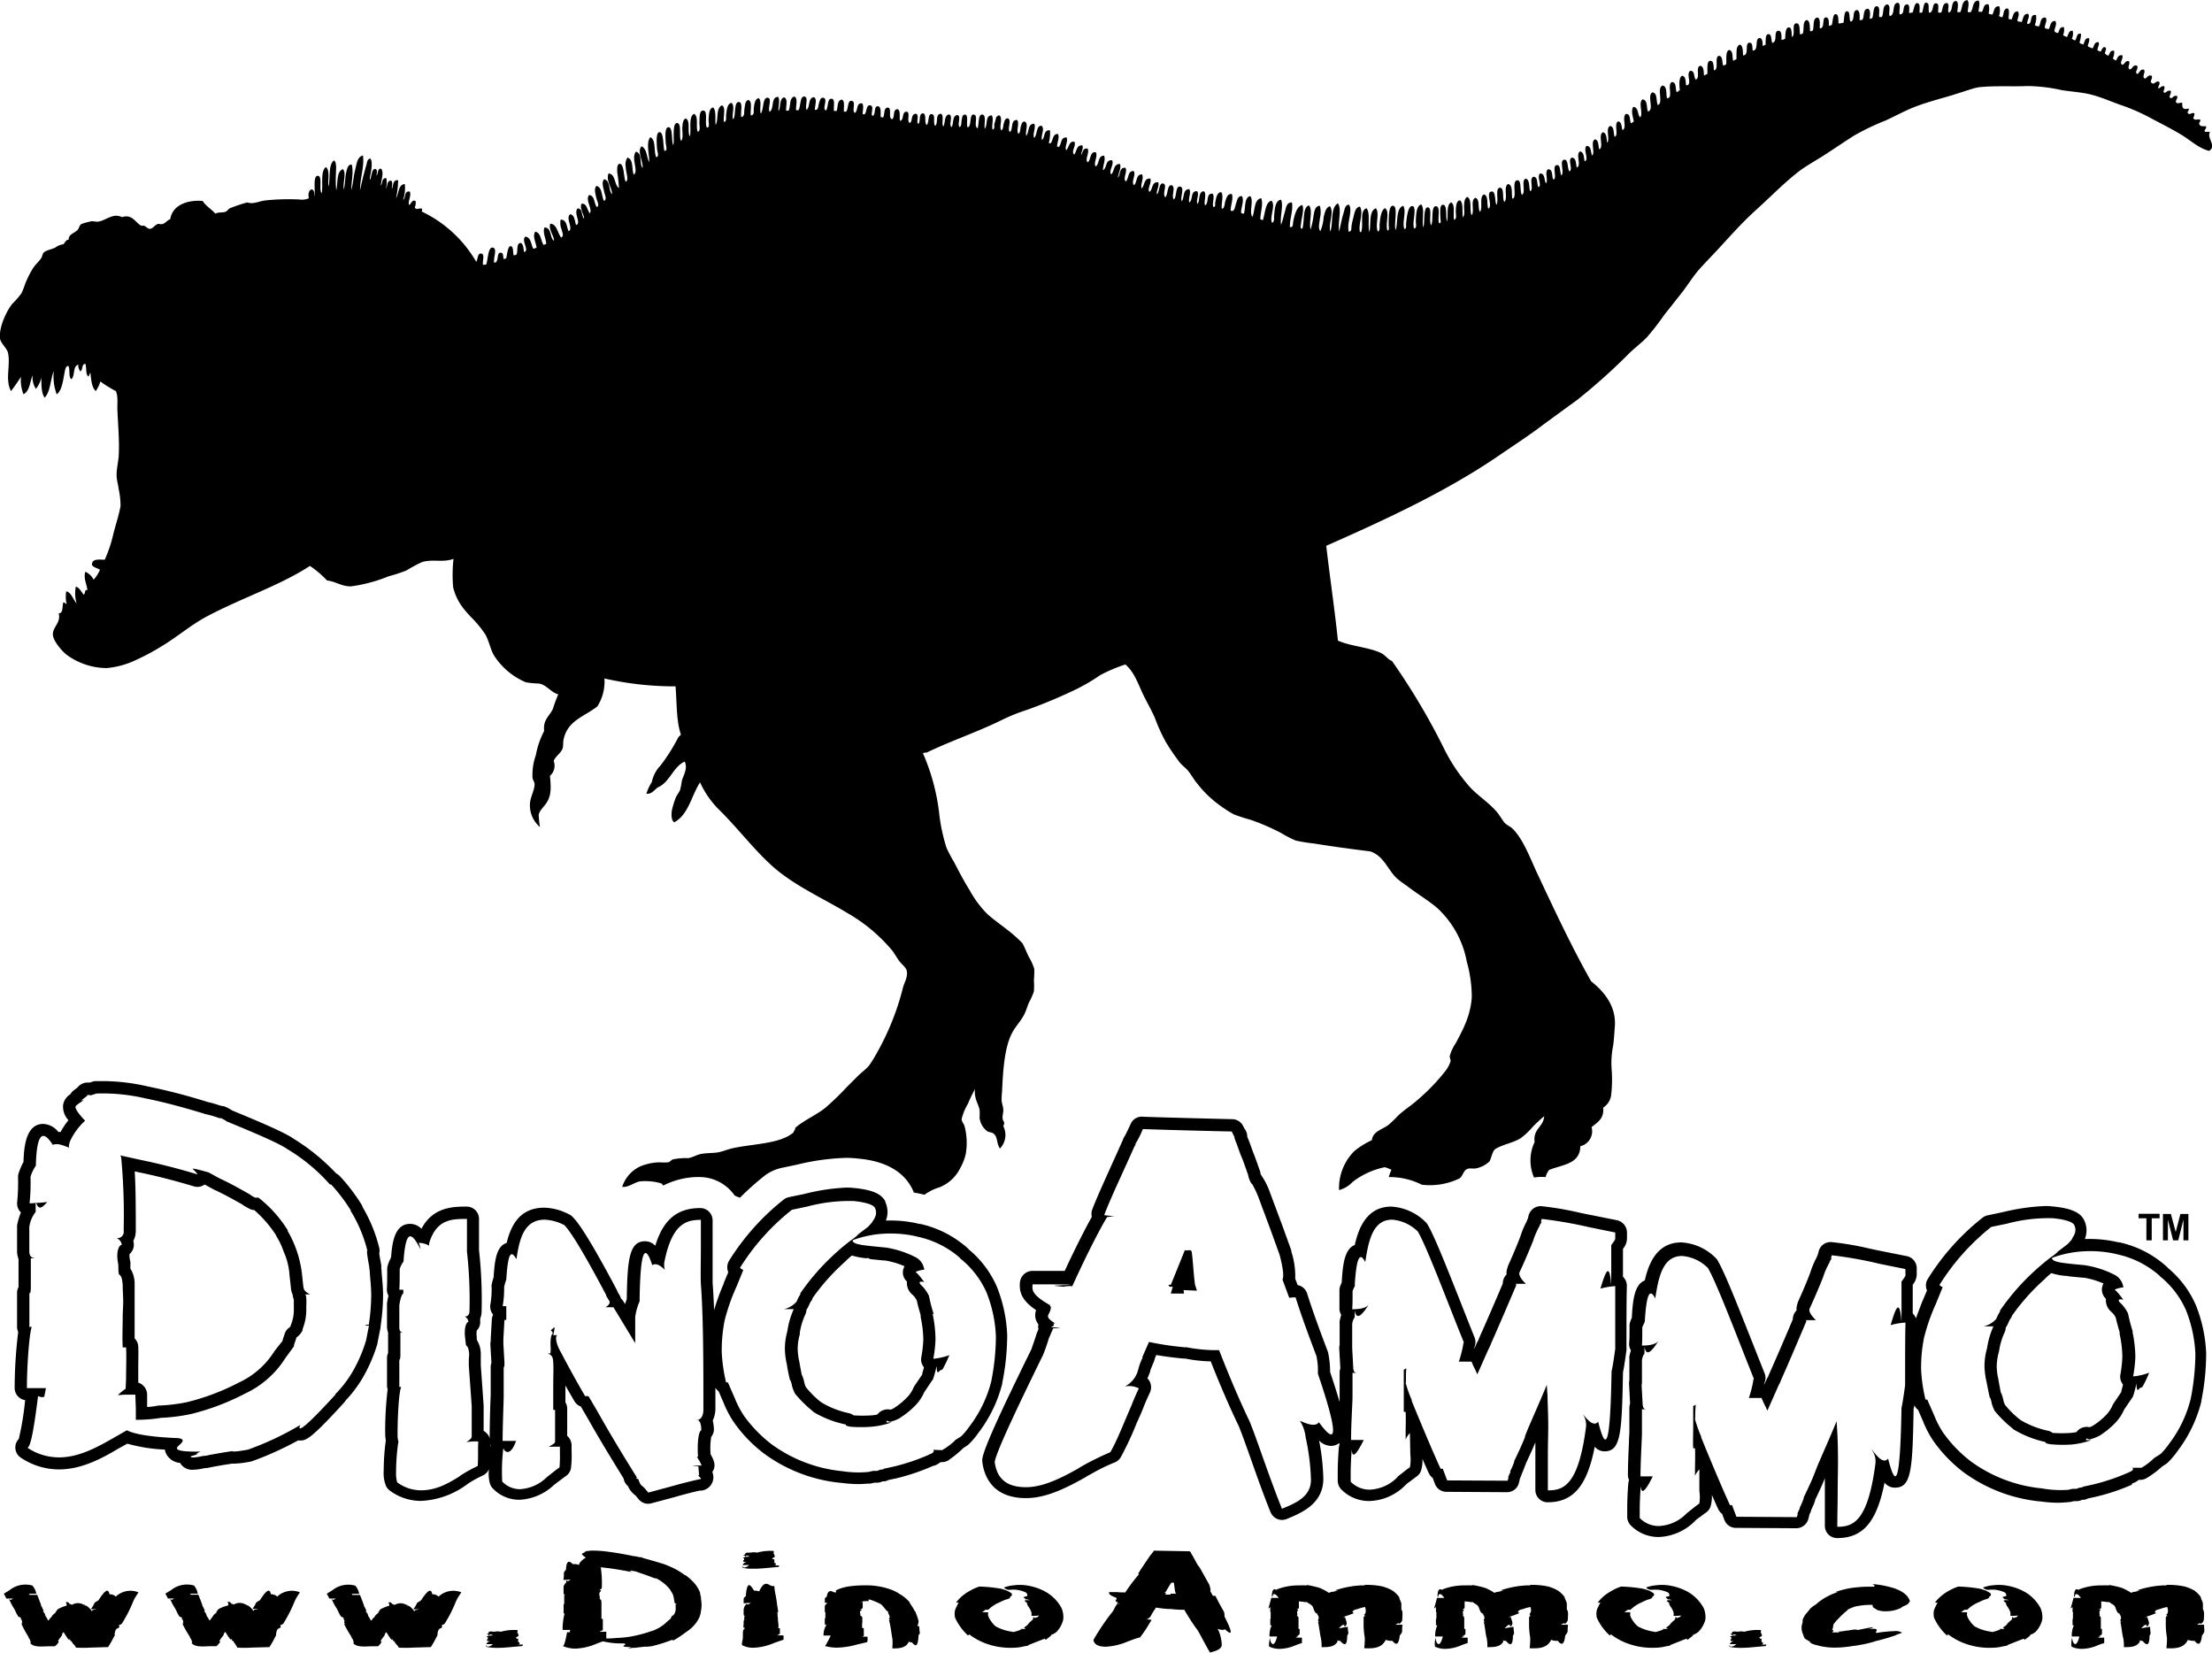
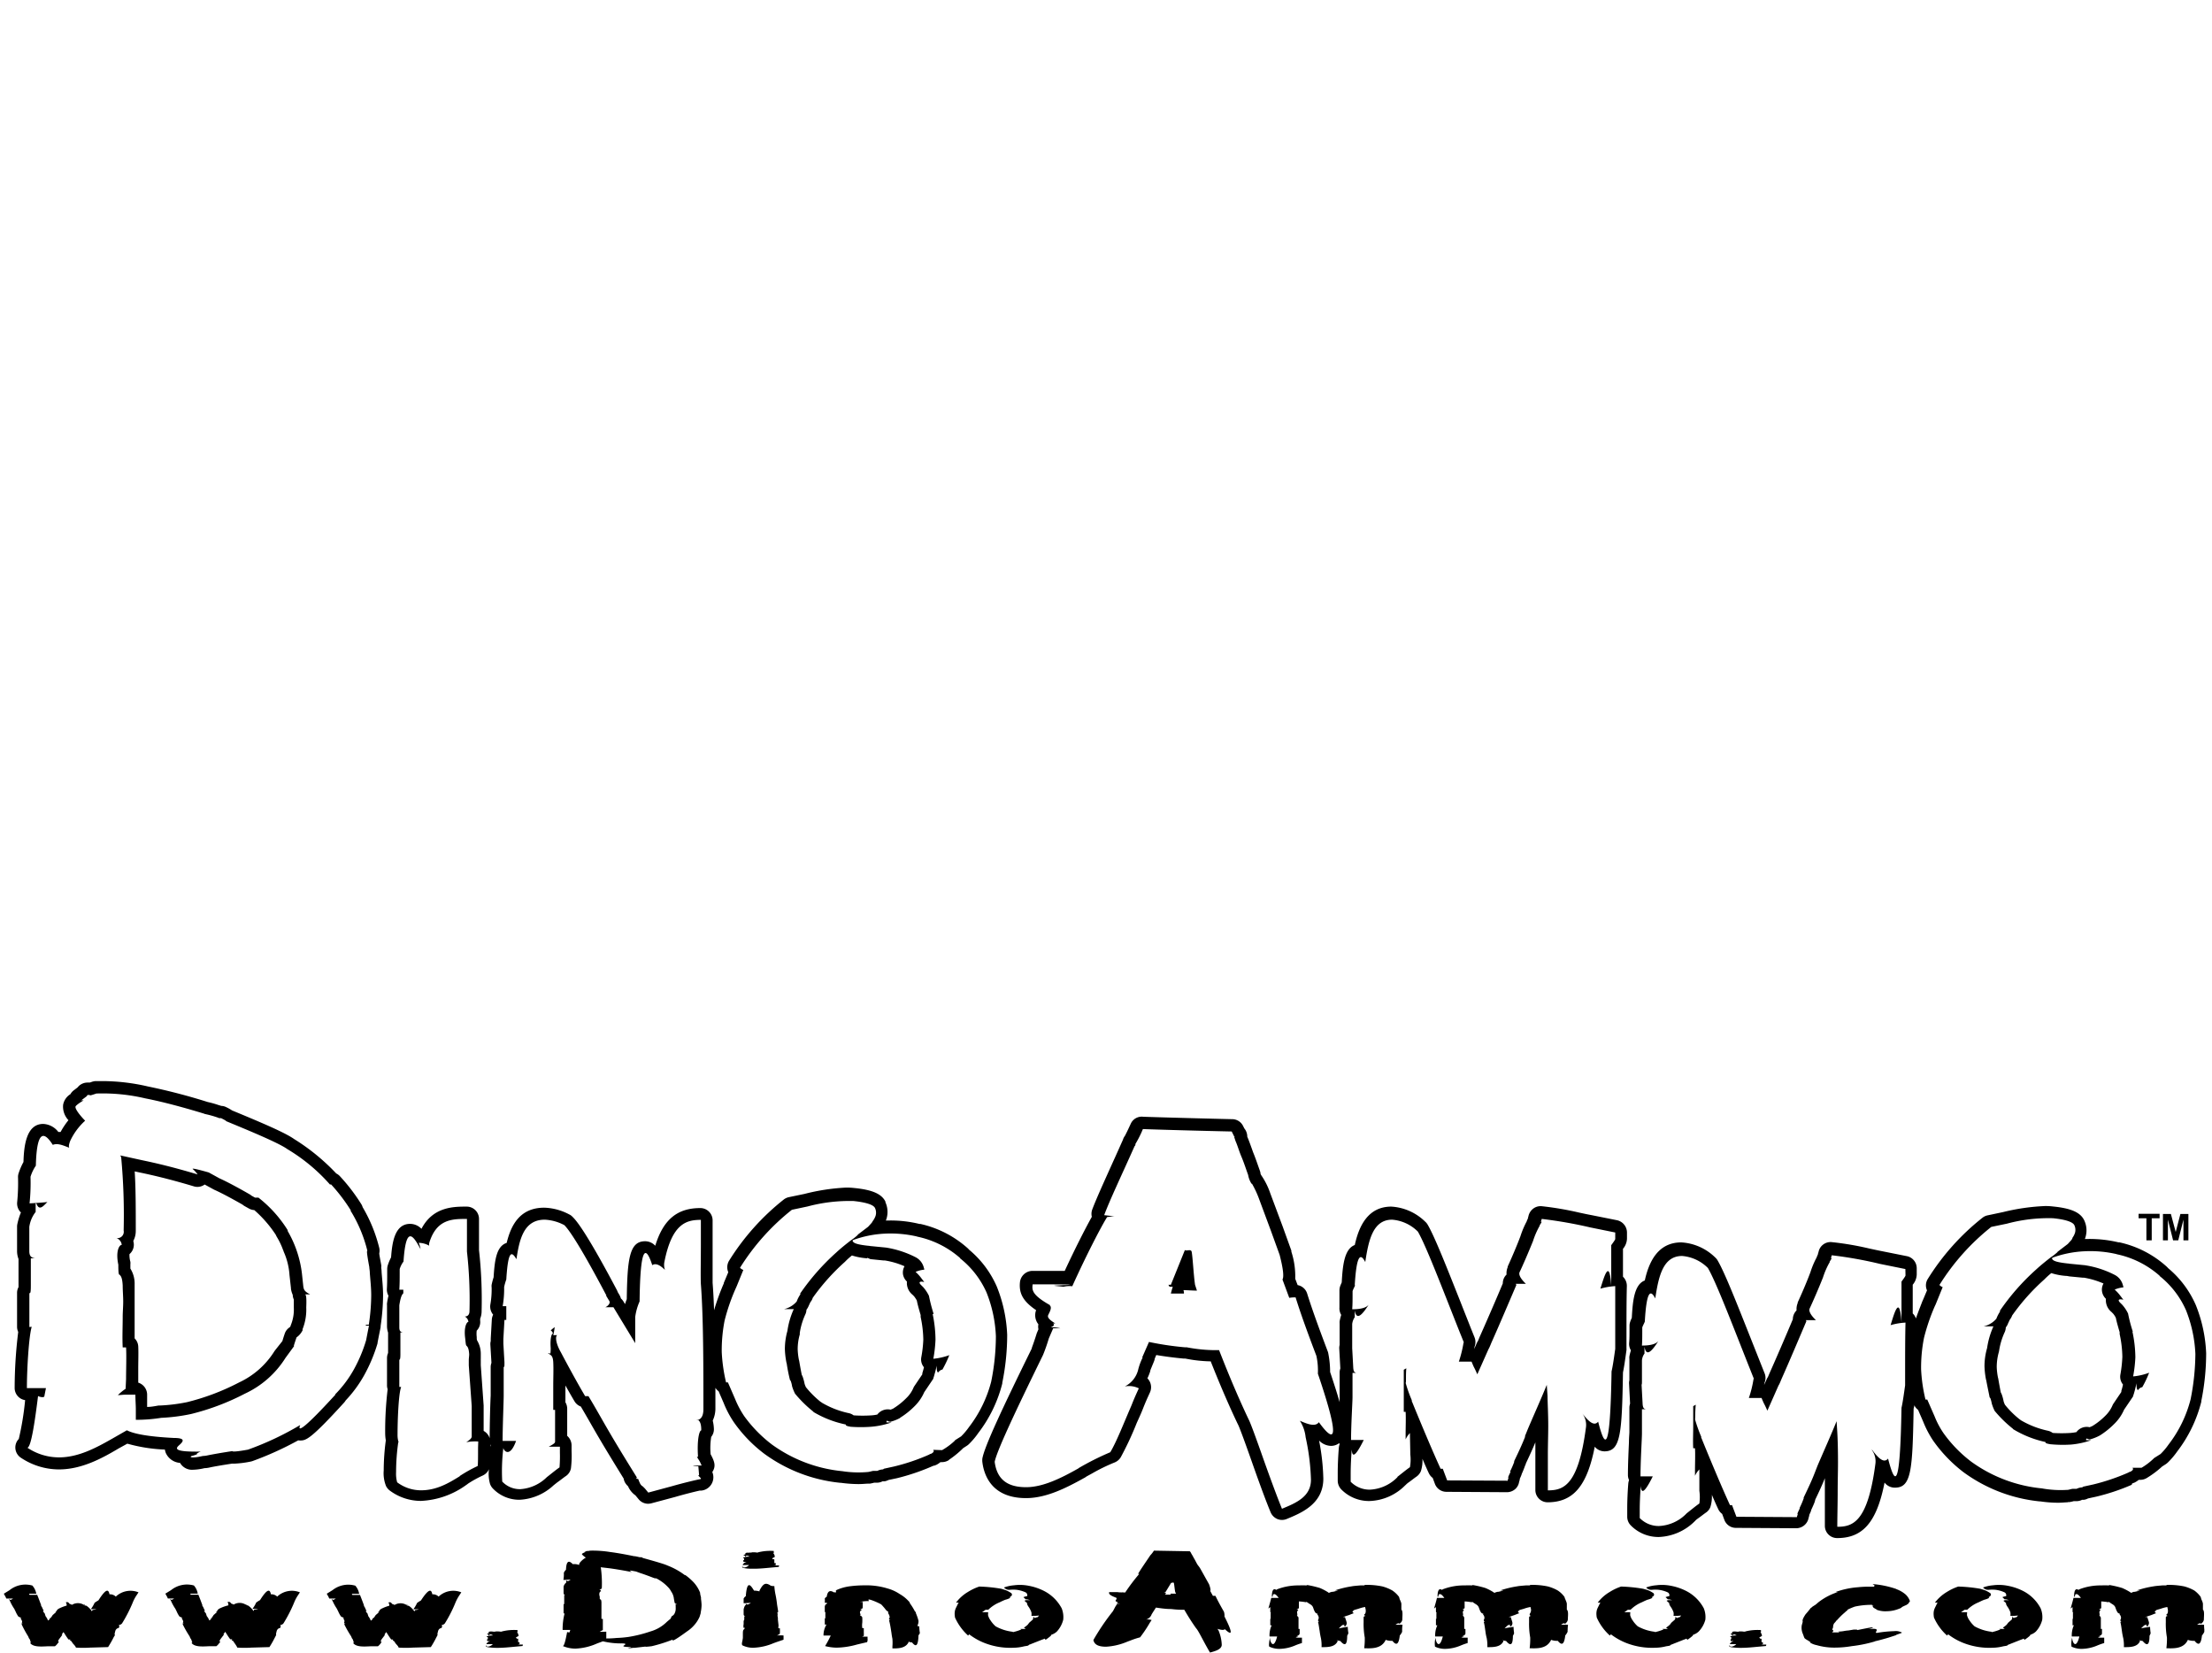
<svg xmlns="http://www.w3.org/2000/svg" viewBox="0 0 348.65 260.46">
  <defs>
    <style>.cls-1{fill-rule:evenodd;}</style>
  </defs>
  <title>Dino Ammo (3)</title>
  <g id="Layer_2" data-name="Layer 2">
    <g id="Dino_Ammo" data-name="Dino Ammo">
      <g id="Dino_Ammo-2" data-name="Dino Ammo">
        <path id="DiA_Gradient_2" data-name="DiA Gradient 2" d="M17.26,251.26a1.32,1.32,0,0,1,1,.37s0,0,.06-.07h0a3.38,3.38,0,0,1,3.51-.61l-.28.43a6,6,0,0,0-.64,1.21,22.47,22.47,0,0,1-1.67,3.25.71.71,0,0,1-.58.26c.12,0,.21.15.06.47-.13,0-.46.11-.56.52s-.12.49-.06.57,0,0-.24.48-.47.88-.74,1.31h0s-.07.08-.07.13l-2.83.08a17.17,17.17,0,0,1-2.25,0l-.09-.19h0a3.61,3.61,0,0,0-.37-.43l-.28-.41c-.28-.1-.21-.14-.15-.18s.09-.07-.28-.07c-.25-.31-.49-.7-.68-1l-.12-.17-.28.41H9.8v.07l-.24.32c-.19.25-.4.52-.34.52-.13.22,0,.22.09.22l-.22.25a2.06,2.06,0,0,1-.43.45c-.43,0-.89,0-1.11,0-1.17.06-2.31.13-2.8-.51t.18-.12H4.84c-.18-.66-.21-.5-.28-.64l-.12-.29h0a17.62,17.62,0,0,1-1-1.83c-.09-.08,0-.16.19-.2-.19,0-.22,0-.25-.09.13,0,.19-.26-.09-.63-.09-.15,0-.17.12-.17-.27-.08-.52-.16-.58-.3h0a4.42,4.42,0,0,1-.4-.76,2,2,0,0,1-.16-.33,7.37,7.37,0,0,1-.7-1.26l-.16-.3h.06c.16.22.34.08.59-.09H1l-.15-.32c-.16-.27-.25-.46-.25-.44l.92-.57a4,4,0,0,1,3.58-.72,2.64,2.64,0,0,1,.62,1.29H4.59a.29.29,0,0,0,.07.17h1.2c.21.51.58,1.5.65,1.7H6.44a1.19,1.19,0,0,1,.25.41c.09.21.34.66.19.41-.13,0-.16.05.15.39.06.13.06.19.12.35h0s0,.11.06.13h0s0,0,0,0l.21.33.15.34.25-.2c0-.06.06-.1,0-.14s.13,0,.22-.13H8c.06,0,.18-.22.3-.39s0,0,.07-.06a4.22,4.22,0,0,1,.55-.45s0,0,0,0H8.91c0,.08-.09.06-.19.08l.28-.33H8.94l.25-.22a6.49,6.49,0,0,1,1.32-.52c0-.29-.06-.47-.18-.47.34-.19.49,0,.64.2a1.25,1.25,0,0,1,.37.15,1.8,1.8,0,0,1,1.88,0c.1-.06.19-.13.1.08H13c.15,0,.34,0,.61.06a2.81,2.81,0,0,1,.87.88l.12-.22a2.41,2.41,0,0,0,.62-.12h-.9a5.12,5.12,0,0,0,.59-1,6.07,6.07,0,0,1,.61-.39C16.8,250.19,17.11,250.54,17.26,251.26Zm25.44,0a1.32,1.32,0,0,1,1,.37s0,0,.06-.07h0a3.38,3.38,0,0,1,3.51-.61l-.28.43a6,6,0,0,0-.64,1.21,22.47,22.47,0,0,1-1.67,3.25.71.71,0,0,1-.58.26c.12,0,.21.15.06.47-.13,0-.46.11-.56.52s-.12.49-.06.57l-.25.48a14.76,14.76,0,0,1-.74,1.31h0s-.07.08-.07.13l-2.83.08a17.17,17.17,0,0,1-2.25,0l-.09-.19h0A4.85,4.85,0,0,0,37,259l-.28-.41c-.28-.1-.21-.14-.15-.18s.09-.07-.28-.07c-.25-.31-.49-.7-.68-1l-.12-.17-.28.41h.06v.07L35,258c-.19.25-.4.52-.34.52-.13.22,0,.22.09.22l-.22.25a2.06,2.06,0,0,1-.43.45c-.43,0-.89,0-1.11,0-1.17.06-2.31.13-2.8-.51t.18-.12h-.09c-.18-.66-.21-.5-.28-.64l-.12-.29h0a17.62,17.62,0,0,1-1.05-1.83c-.09-.08,0-.16.19-.2-.19,0-.22,0-.25-.09.13,0,.19-.26-.09-.63-.09-.15,0-.17.12-.17-.27-.08-.52-.16-.58-.3h0a4.42,4.42,0,0,1-.4-.76,2,2,0,0,1-.16-.33,7.37,7.37,0,0,1-.7-1.26l-.16-.3h.06c.16.22.34.08.59-.09H26.46l-.15-.32c-.16-.27-.25-.46-.25-.44l.92-.57a4,4,0,0,1,3.58-.72,2.55,2.55,0,0,1,.61,1.29H30a.29.29,0,0,0,.07.17h1.2c.21.51.58,1.5.65,1.7h-.07a1.19,1.19,0,0,1,.25.41c.09.21.34.66.19.41-.13,0-.16.05.15.39.06.13.06.19.12.35h0s0,.11.06.13h0a0,0,0,1,0,0,0l.22.33.16.34.24-.2c0-.06.06-.1,0-.14s.13,0,.22-.13h-.09c.06,0,.18-.22.3-.39s0,0,.07-.06a4.22,4.22,0,0,1,.55-.45s0,0,0,0h-.06c0,.08-.09.06-.19.08l.28-.33h-.06l.25-.22A6.49,6.49,0,0,1,36,253c0-.29-.06-.47-.18-.47.34-.19.49,0,.64.2a1.25,1.25,0,0,1,.37.15,1.8,1.8,0,0,1,1.88,0c.1-.06.19-.13.1.08h-.34c.15,0,.34,0,.61.06a2.81,2.81,0,0,1,.87.88l.12-.22a2.41,2.41,0,0,0,.62-.12h-.9a5.12,5.12,0,0,0,.59-1,6.07,6.07,0,0,1,.61-.39C42.24,250.19,42.55,250.54,42.7,251.26Zm25.44,0a1.32,1.32,0,0,1,1,.37s0,0,.06-.07h0a3.38,3.38,0,0,1,3.51-.61l-.28.43a6.74,6.74,0,0,0-.65,1.21,21.36,21.36,0,0,1-1.66,3.25.71.71,0,0,1-.58.26c.12,0,.21.15.06.47-.13,0-.46.11-.56.52s-.12.49-.06.57l-.25.48a14.76,14.76,0,0,1-.74,1.31h0s-.07.08-.07.13l-2.83.08a17.17,17.17,0,0,1-2.25,0l-.09-.19h0a4.85,4.85,0,0,0-.37-.43l-.28-.41c-.28-.1-.21-.14-.15-.18s.09-.07-.28-.07c-.25-.31-.49-.7-.68-1l-.12-.17-.28.41h.06v.07l-.24.32c-.19.25-.4.52-.34.52-.13.22,0,.22.09.22L60,259a2.06,2.06,0,0,1-.43.45c-.43,0-.89,0-1.11,0-1.17.06-2.31.13-2.8-.51t.18-.12h-.09c-.18-.66-.21-.5-.28-.64l-.12-.29h0a17.62,17.62,0,0,1-1.05-1.83c-.09-.08,0-.16.19-.2-.19,0-.22,0-.25-.09s.19-.26-.09-.63c-.09-.15,0-.17.12-.17-.27-.08-.52-.16-.58-.3h0a4.42,4.42,0,0,1-.4-.76,2,2,0,0,1-.16-.33,8.8,8.8,0,0,1-.71-1.26l-.15-.3h.06c.16.22.34.08.59-.09H51.9l-.15-.32c-.16-.27-.25-.46-.25-.44l.92-.57A4,4,0,0,1,56,249.9a2.55,2.55,0,0,1,.61,1.29H55.47a.29.29,0,0,0,.07.17h1.2c.21.51.58,1.5.65,1.7h-.07a1.19,1.19,0,0,1,.25.41c.09.21.34.66.18.41-.12,0-.15.05.16.39.06.13.06.19.12.35h0s0,.11.06.13h0s0,0,0,0l.21.33.15.34.25-.2c0-.06.06-.1,0-.14s.13,0,.22-.13H58.9c.06,0,.18-.22.3-.39s0,0,.06-.06a5,5,0,0,1,.56-.45s0,0,0,0h-.06c0,.08-.09.06-.19.08l.28-.33h-.06l.25-.22a6.49,6.49,0,0,1,1.32-.52c0-.29-.06-.47-.18-.47.34-.19.49,0,.64.2a1.25,1.25,0,0,1,.37.15,1.8,1.8,0,0,1,1.88,0c.1-.06.19-.13.1.08h-.34c.15,0,.34,0,.61.06a2.81,2.81,0,0,1,.87.88l.12-.22a2.28,2.28,0,0,0,.61-.12h-.89a5.12,5.12,0,0,0,.59-1,6.07,6.07,0,0,1,.61-.39C67.68,250.19,68,250.54,68.14,251.26Zm9.61,5.89.13,0h0l.4.06c-.13,0-.22-.06-.31-.08a3.56,3.56,0,0,1,.8,0,.86.86,0,0,0,.37,0h-.09a7.9,7.9,0,0,1,2.52-.23v.33h-.09a.86.86,0,0,1,.25.62s-.06,0-.25.12-.21.08-.06.23.25,0,.25.08v.53h.21v.19a.31.31,0,0,1,0,.12,1.27,1.27,0,0,1-.34.06h.87a.3.3,0,0,1-.07.23l-1.29.12c-.86.08-1.7.17-2.62.17a10.46,10.46,0,0,1-1.29-.07c-.56-.06-.59-.16-.53-.28s0,0,.06-.09c-.12.42.68.25,1-.14h-1c0-.12.19-.35.59-.49h-.43a.71.71,0,0,1-.07-.15v-.12c.07,0,.13,0,.13-.08V258H77a1.57,1.57,0,0,1-.28,0v-.1a2.17,2.17,0,0,1,1-.14l-.31-.09a.84.84,0,0,0,.31-.08l-.65,0s.07.06.13.06l-.13.11H77v-.17H76.8s0,0,0-.08a3.22,3.22,0,0,1,.34-.21H77c0-.2.34-.2.74-.16l-.12.06Zm22,2.43c-1.72,0-1.57-.15-1.38-.27s.46-.31-.34-.31a12.24,12.24,0,0,1-3-.33l-.9.33a9.3,9.3,0,0,1-3.42.82,5,5,0,0,1-2-.41c.25,0,.49-1.21.68-2.2,0,0,.4.11.4,0l.09-.33h-1.2a9.81,9.81,0,0,1,.31-2.61h-.16v-1.43c.07,0,.1,0,.1-.33v-1.15h.27c-.24,0-.37-.1-.37-.31v-1a1.16,1.16,0,0,1,.41-.63V249h0c.18.35.46.1.71-.06l-1.15.06a4.94,4.94,0,0,0,.07-1.13,1.48,1.48,0,0,1,.34-.48c.06-1.62.58-1.39,1.07-.88a2.12,2.12,0,0,1,1,.13c0-.05,0-.13.06-.29a3.18,3.18,0,0,1,1-.87c-.31-.2-.65-.49-.62-.59a1.77,1.77,0,0,1,.53-.27h-.16l.37-.18s0,0,0,0h.16c-.06,0,.12,0,.4-.06a17.33,17.33,0,0,1,3.11.21c1.26.16,2.68.43,3.79.66h0c.25,0,.58.1.89.16a.45.45,0,0,0,.19,0c.12,0,.37.12.31.12.95.27,3.32.91,3.91,1.2a11.08,11.08,0,0,1,2.71,1.5h.09a9,9,0,0,1,1.27,1.1h0a5.2,5.2,0,0,1,1.07,1.71s-.06,0,.13.7c0,.06,0,.14,0,.24a8.53,8.53,0,0,1,.09.95,6,6,0,0,1-.15,1.25h-.19s0,0,0,0h.22l-.19.62a5,5,0,0,1-.77,1.23,5.47,5.47,0,0,1-1.2,1.07h0c-1.94,1.42-2.46,1.64-2.25,1.29a23.61,23.61,0,0,1-3.33,1.05c-.86.11-1,.09-1,.06l-1.64.19a2.28,2.28,0,0,1-.27,0c-.65.1-.9.06-.71,0a2.55,2.55,0,0,0,.37-.08h-.06A.74.74,0,0,1,99.79,259.58Zm-4.19-2.43c0,.23,0,.45,0,.64v.43a15.38,15.38,0,0,0,1.64-.08,17,17,0,0,0,1.91-.17,20.83,20.83,0,0,0,3.42-.86,6,6,0,0,0,2.59-1.52l.58-.49s0,0,.16-.37a1.13,1.13,0,0,0,.4-.33h0a1.68,1.68,0,0,0,.24-1c0-.51,0-.51-.06-.55h.31c-.37-.12-.4-.21-.43-.33l-.1-.55a2.39,2.39,0,0,0-.43-1.15,2.66,2.66,0,0,0-.49-.68h0a6.68,6.68,0,0,0-1.88-1.4h-.21l-.28-.1h0c-.59-.23-1.48-.56-2-.72l-.68-.25c-1.08-.2-1-.16-1-.14a1.81,1.81,0,0,1,.31.22c-1.63-.32-2.74-.49-3.48-.59L94.71,247c-.06,0,0,.06,0,.11a18.1,18.1,0,0,1,.15,3.08c0,.26-.24.3-.46.3.16,0,.31.13.34.29-.15,0-.4.27-.21.85,0,.39,0,.43.09.43s.15.08.18.45c0,.22,0,.45,0,.68s0,.45,0,.65c0,.43,0,.87,0,1.3h.22c0,.35,0,1,0,1.35l0,.41a5.09,5.09,0,0,0-.5.27l.47,0Zm27.14-1.09a.86.86,0,0,1,0,.27.62.62,0,0,0,0,.29h.22a6.76,6.76,0,0,1,0,.8c0,.1-.22.22-.47.33a6.26,6.26,0,0,1,1.05,0v.67c-.4.13-1.17.39-1.57.54h0a8.85,8.85,0,0,1-3.14.72,3.72,3.72,0,0,1-1.76-.37c-.15-.15-.09-.37,0-.8l.06-.37v-.68c0-.54.06-.58.25-.76,0,0,0-.06.09-.15h-.22a1.22,1.22,0,0,1,0-.57c0-.12,0-.35,0-.56,0,0,.1,0,.1-.28v-.41h.24c-.15,0-.34-.11-.34-.31v-.8c.1-.39.19-.6.34-.68v-.27c.13.35.47.17.8-.06,0,0-1.14.06-1.14.06v-.74a1,1,0,0,1,.34-.37c.19-2.5.71-1.85,1.3-.88a3.07,3.07,0,0,1,.92.14c-.09,0-.09-.12,0-.26.62-1.16,1-1.09,1.67-.7h-.07a1.49,1.49,0,0,0,.68.1,9.4,9.4,0,0,0,.16,1.23,15.66,15.66,0,0,1,.27,1.69l.16,1c0,.23,0,.31-.28.31.25,0,.22.13.19.46,0,0,0,0,.06.32,0,.11,0,.19,0,.29Zm-4.56-11.38.12,0h0l.41.06c-.13,0-.22-.06-.31-.08a3.55,3.55,0,0,1,.8,0,.88.88,0,0,0,.37,0h-.09a7.9,7.9,0,0,1,2.52-.23v.33h-.09a.91.91,0,0,1,.25.62s-.07,0-.25.12-.22.08-.06.23c.15,0,.24,0,.24.08v.53h.22v.19a.31.31,0,0,1,0,.12,1.37,1.37,0,0,1-.34.06h.86a.33.33,0,0,1-.06.23l-1.29.12c-.87.08-1.7.17-2.62.17-.46,0-.9,0-1.3-.06-.55-.07-.58-.17-.52-.29s0,0,.06-.09c-.12.42.68.25,1-.14h-1c0-.12.18-.35.59-.49h-.44a1.16,1.16,0,0,1-.06-.15v-.12c.06,0,.13,0,.13-.08v-.23h.24a2.61,2.61,0,0,1-.37,0v-.1a2.14,2.14,0,0,1,1-.14l-.31-.09a.89.89,0,0,0,.31-.08l-.65,0s.06.06.13.06l-.13.11h-.06v-.17h-.22s0,0,0-.08l.34-.21h-.09c0-.2.34-.2.74-.16l-.12.06Zm25.57,14.16a1.14,1.14,0,0,1-.55-.15.28.28,0,0,1,.06.1c-.49,1-1.63,1-2.56,1,0-.1,0-.18,0-.29a7.74,7.74,0,0,0,0-1.23,9.28,9.28,0,0,1-.15-.92c-.09-.56-.19-1.28-.34-1.85h0c-.09-.13,0-.21.22-.25-.22,0-.25,0-.28-.18.12,0,.22-.31-.12-.83A1.48,1.48,0,0,1,140,254a1.07,1.07,0,0,1-.4-.33,8.94,8.94,0,0,0-.71-.82,10.1,10.1,0,0,0-1.66-.72h0l-.28-.06c-.09,0-.06.1,0,.18h-.09l.12.08a5.59,5.59,0,0,0-1.14.08l-.31.05h.44a8.93,8.93,0,0,1,0,.92c0,.16-.25.19-.47.19.13,0,.31.08.34.16a.41.41,0,0,0-.21.64c0,.18-.06.2-.13.2a.57.57,0,0,1,.41.33,7.85,7.85,0,0,1,0,.84,3,3,0,0,0,0,.85h.24v.69a3.77,3.77,0,0,1,0,.48c0,.08-.09.12-.31.18h.9v.31a1,1,0,0,1-.07.55l-1.57.37a12.72,12.72,0,0,1-3.23.5,7.7,7.7,0,0,1-1.82-.25,16.24,16.24,0,0,0,.89-1.66h-1.14a3.24,3.24,0,0,1,.47-1.73H130v-.94s.09,0,.09-.19v-.78h.06a.17.17,0,0,1-.15-.16v-.79c.06-.26.18-.39.34-.41v-.16H130a4,4,0,0,0,0-.68.89.89,0,0,1,.31-.28c.15-1.05.64-1,1.14-.68a1,1,0,0,1,.34,0,.33.33,0,0,0-.07-.23l.13-.14a7.35,7.35,0,0,1,2-.58,17.68,17.68,0,0,1,2.43-.16,3.09,3.09,0,0,1,.34,0c.1,0,.25,0,.19,0h.15a11.48,11.48,0,0,1,3,.51h0a6.45,6.45,0,0,1,1.85.86,5.77,5.77,0,0,1,1.6,1.34c-.06,0-.06,0,.13.29a8.51,8.51,0,0,1,.7,1.17h-.43c.22,0,.53,0,.56,0a.36.36,0,0,0,0,.24,7.76,7.76,0,0,1,.4,1.17,1.37,1.37,0,0,1-.12.66.44.44,0,0,0,0,.21h.24a9,9,0,0,0,.1,1.09l-.22.35h0C144.71,259.68,144.25,259.47,143.75,258.84Zm14.73-8.26a4.11,4.11,0,0,1,1,.53c.06.17.09.23.06.27l-.12.18-.28.19h.15a.28.28,0,0,0-.06.1,3.51,3.51,0,0,1-.74.27h0a9.05,9.05,0,0,0-.86.39,5.53,5.53,0,0,0-1.82,1.19h-.43l-.55.39h1c-.06.08-.06.1-.06.12a.61.61,0,0,1,0,.23s0,.06,0,.1a2.44,2.44,0,0,0,.4.84,4.58,4.58,0,0,0,.8.93,7.28,7.28,0,0,0,2.71.86s0,0,0,.06l.53-.14a6.92,6.92,0,0,0,.86-.31h-.09l-.13-.06h.87c-.31-.21-.31-.21-.28-.21a4.61,4.61,0,0,0,.58-.45l.25-.33.56-.49a1.55,1.55,0,0,0,.09-.53.45.45,0,0,0,.24.3.54.54,0,0,1,.37-.12,1.1,1.1,0,0,0,.28-.29,6.16,6.16,0,0,1-1.2.05,1.77,1.77,0,0,0,0-.54,3.41,3.41,0,0,0-.49-.94c-.19-.29-.22-.46-.19-.54-.21-.14-.37-.33-.4-.33s.06-.1.28-.12h.21l.37,0c-.27-.08-.64-.18-.64-.1-.31-.27-.4-.37-.4-.37a2.64,2.64,0,0,1,.67-.17c-.06,0-.12,0-.06-.14h0a.5.5,0,0,0-.28-.45h0a4.81,4.81,0,0,0-1.52-.41,6.28,6.28,0,0,0-.83,0v0a1.81,1.81,0,0,1-.43,0,1.14,1.14,0,0,1-.62-.35,5.92,5.92,0,0,1,1.58-.35,7.16,7.16,0,0,1,2.34.08,8.92,8.92,0,0,1,2.49.86,6.5,6.5,0,0,1,2.69,2.69,3.71,3.71,0,0,1,.24,1.81,4.27,4.27,0,0,1-1,1.85,2.26,2.26,0,0,1-.89.51c.06.07-.12.25-.86.78-.16-.1-.19-.16-.13-.2a1.84,1.84,0,0,1-.43.18l-1.57.62-.4.16c-.06,0-.06,0-.18.11s-.37.1-.74.18h0a7,7,0,0,1-1.57.21,11.16,11.16,0,0,1-4.56-.72h0a9.92,9.92,0,0,1-2.5-1.4l-.15.21a8.52,8.52,0,0,1-2.07-2.84,3.93,3.93,0,0,1-.06-.59,2.34,2.34,0,0,1,.09-.66l.09-.23.31-.63a.72.72,0,0,1,.16-.25l-.43,0a6.36,6.36,0,0,1,1.84-1.66h0a8.46,8.46,0,0,1,1.82-.87,24.12,24.12,0,0,1,3.48.35Zm17.86,2c-.56-.23-.49-.31-.43-.39s.21-.31.06-.39h0c-1.2-.45-1.14-.66-1.11-.88,4.53,0,1.14,0,1.39.06l.58,0a2.48,2.48,0,0,1,.56,0,30,30,0,0,1,2.22-2.94l.46,0c-.19,0-.62,0-.65,0,.34-.6,1.17-1.79,1.94-2.94,0,0,0,0,.06-.06h0a4.17,4.17,0,0,0,.4-.51l.1-.15,5.67.1.15.21s0,0,0,0h0l.09.19a6.55,6.55,0,0,1,.37.65c.16.25.31.56.43.78s.16.27.22.37h0a3.83,3.83,0,0,1,.43.62l.77,1.38.56,1c.24.64.27,1,.18,1.05l.43.78a2.75,2.75,0,0,1,.4,0c.28.6.65,1.3,1.33,2.49a2,2,0,0,1,.09.76c1.57,3.08,1,2.87.06,2-.21.21-.71.08-1.2-.06.09.06.22.23.37.7a6.4,6.4,0,0,1,.34,1.81c0,.72-1,1-1.85,1.23-.34-.56-.83-1.46-1.17-2.1s-.83-1.56-1-1.7c-.59-.82-1.24-1.83-1.88-2.94a14.88,14.88,0,0,1-2.07-.12h-.12c-.74,0-1.79-.15-2.28-.23l-.43.66h0c-.19.31-.31.49-.28.49a1.34,1.34,0,0,1-.86.74,2.11,2.11,0,0,1,.89.08,7.22,7.22,0,0,0-.46.72,21.23,21.23,0,0,1-1.36,2c-1,.27-1.38.46-2,.68h0a10,10,0,0,1-3.36.8c-1.08,0-1.85-.26-2-1.06a35.74,35.74,0,0,1,3.08-4.54s.24-.44.37-.7l.28-.43h.46a2.79,2.79,0,0,0-.62-.05c.13,0,.28-.08.16-.16Zm7.3-1.56h.19s-.06.12-.13.29h.84a.24.24,0,0,0,0-.15l.87,0-.13-.24c-.09-.41-.15-1.15-.21-1.4s-.34,0-.43-.08l-.9,1.48h-.15S183.61,251,183.64,251ZM221,256.88c0,.09,0,.19,0,.29a2.15,2.15,0,0,1-.37.58c-.19,1.7-.68,1.45-1.17.84a2.61,2.61,0,0,1-1.08-.16s.06,0-.09.24h0c-.71,1.17-2.1,1.13-3.27,1.09a10.57,10.57,0,0,0,.09-1.68,12.15,12.15,0,0,1-.18-2.43v-.74c0-.14.15-.24.37-.26-.19,0-.28-.07-.28-.23.16,0,.37-.39.16-1.07,0,0,0-.06,0-.08h-.07a5.9,5.9,0,0,0-1,.27l-.77.22h.12c-.43.23-.28.31-.12.39h-.16l.22.08c-.46.17-.59.23-.74.29l-1,.33H212c.06.27.19.55.25.82s-.06.49-.19.58l.06.16h0l-.09-.12a.54.54,0,0,1-.31,0c.1,0,.16,0,.22-.13-.25-.24-.52.07-.92.48a14.3,14.3,0,0,1,1.41-.25,7.36,7.36,0,0,0,.1,1,2.73,2.73,0,0,1-.19.41c0,1.79-.55,1.44-1.08.82a4,4,0,0,1-.61-.14c.12.06.21.1.18.18-.43.95-1.6.93-2.53.93a6.11,6.11,0,0,0-.09-1.38,10.77,10.77,0,0,1-.21-1.17c-.07-.39-.13-.89-.22-1.3-.06-.1,0-.18.18-.22-.15,0-.18,0-.21-.15s.25-.28,0-.78h0c-.19-.22-.12-.24,0-.22-.22-.08-.43-.17-.5-.35-.33-.58-.18-.82-.7-1.17l0,0a6.63,6.63,0,0,1-.65-.43s0,.08,0,.1a9.75,9.75,0,0,0-1.17-.14c0,.32,0,.67,0,1,0,.15-.22.19-.4.19a.46.46,0,0,1,.31.18c-.07,0-.28.23-.16.6,0,.2,0,.26-.06.26s.22.17.25.33c0,.31,0,.62,0,1v.78h.18v.72c0,.24-.46.45-.61.47h.4l-.43.18h1v.85a10.72,10.72,0,0,0-1.14.41,6.6,6.6,0,0,1-2.37.51,3.62,3.62,0,0,1-1.63-.35c-.13-.14,0-.88.09-1.42,0,.66.58,2,1.14-.18h-1.2a3.76,3.76,0,0,1,.34-1.77h-.22v-1c.06,0,.06,0,.06-.19v-.8h.09a.17.17,0,0,1-.15-.16v-.72l-.31.24c.06-.18.37-1.27.46-1.68h1.18c-.22-.29-.5-.62-.71-.6s-.22.15-.25.4h-.12c0-1.18.34-1.3.68-1.07a.36.36,0,0,0,.15-.09h0a9,9,0,0,1,1.69-.47,9.55,9.55,0,0,1,1.82-.14,8.2,8.2,0,0,1,1,0h.12s.12-.06.12-.06a15.49,15.49,0,0,1,2,.47,8.76,8.76,0,0,1,1.29.68l.09.08.22-.06h-.06l.34-.1H210a.12.12,0,0,0,.06,0,8.07,8.07,0,0,0,.83-.21h-.52a15.76,15.76,0,0,1,2.71-.66c.28-.06.92-.1,1.32-.14l.22,0c.46,0,.25,0,.46,0,0,0,0,0,0-.08a12,12,0,0,1,2.81.24,6.85,6.85,0,0,1,1.57.64,4.47,4.47,0,0,1,1.05,1l.09.3h0c0,.09.09.19.12.31h0a1.74,1.74,0,0,1,.16.47v.15c0,.06,0,.12,0,.2v.6s.09,0,.15.31,0,.9,0,1.19-.21.57-.37.63V256c-.18-.31-.43-.12-.71.06l.5,0h.61A6.08,6.08,0,0,0,221,256.88Zm26.08,0c0,.09,0,.19,0,.29a2.42,2.42,0,0,1-.37.58c-.19,1.7-.68,1.45-1.18.84a2.59,2.59,0,0,1-1.07-.16s.06,0-.1.24h0c-.7,1.17-2.09,1.13-3.26,1.09a11.9,11.9,0,0,0,.09-1.68,12.15,12.15,0,0,1-.18-2.43v-.74c0-.14.15-.24.36-.26-.18,0-.27-.07-.27-.23s.37-.39.15-1.07c0,0,0-.06,0-.08h-.06a5.74,5.74,0,0,0-1,.27l-.77.22h.12c-.43.23-.27.31-.12.39h-.15l.21.08c-.46.17-.58.23-.74.29l-.95.33h.34c.06.27.18.55.24.82s-.06.49-.18.58l.06.16h0l-.09-.12a.54.54,0,0,1-.31,0c.09,0,.15,0,.21-.13-.24-.24-.52.07-.92.48.18-.08,1.42-.25,1.42-.25a8.81,8.81,0,0,0,.09,1,1.58,1.58,0,0,1-.19.41c0,1.79-.55,1.44-1.07.82a3.89,3.89,0,0,1-.62-.14c.12.06.21.1.19.18-.44.95-1.61.93-2.53.93a6.11,6.11,0,0,0-.09-1.38,8.73,8.73,0,0,1-.22-1.17c-.06-.39-.12-.89-.22-1.3-.06-.1,0-.18.19-.22-.15,0-.19,0-.22-.15s.25-.28,0-.78h0c-.18-.22-.12-.24,0-.22-.21-.08-.43-.17-.49-.35-.34-.58-.19-.82-.71-1.17l0,0c-.28-.17-.49-.31-.65-.43,0,0,0,.08,0,.1a9.53,9.53,0,0,0-1.17-.14c0,.32,0,.67,0,1,0,.15-.21.19-.4.19a.43.43,0,0,1,.31.18c-.06,0-.28.23-.15.6,0,.2,0,.26-.07.26a.6.6,0,0,1,.25.33c0,.31,0,.62,0,1v.78h.19v.72c0,.24-.47.45-.62.47h.4l-.43.18h1v.85a10.72,10.72,0,0,0-1.14.41,6.61,6.61,0,0,1-2.38.51,3.65,3.65,0,0,1-1.63-.35,3.53,3.53,0,0,1,.09-1.42c0,.66.59,2,1.14-.18h-1.2a3.76,3.76,0,0,1,.34-1.77h-.22v-1c.07,0,.07,0,.07-.19v-.8h.09a.18.18,0,0,1-.16-.16v-.72l-.3.24c.06-.18.37-1.27.46-1.68h1.17c-.22-.29-.49-.62-.71-.6s-.21.15-.25.4h-.12c0-1.18.34-1.3.68-1.07a.36.36,0,0,0,.15-.09h0a9.31,9.31,0,0,1,3.52-.61,8.12,8.12,0,0,1,1,0H232s.13-.06.13-.06a15,15,0,0,1,2,.47,8.44,8.44,0,0,1,1.3.68l.09.08.21-.06h-.06l.34-.1h.06a.12.12,0,0,0,.06,0,7.45,7.45,0,0,0,.84-.21h-.53a15.92,15.92,0,0,1,2.72-.66c.27-.06.92-.1,1.32-.14l.22,0c.46,0,.24,0,.46,0,0,0,0,0,0-.08a11.9,11.9,0,0,1,2.8.24,6.49,6.49,0,0,1,1.57.64,4.07,4.07,0,0,1,1.05,1l.1.3h0a1.81,1.81,0,0,1,.13.31h0a1.69,1.69,0,0,1,.15.47v.15c0,.06,0,.12,0,.2v.6s.09,0,.16.31,0,.9,0,1.19-.22.57-.37.63V256c-.19-.31-.44-.12-.71.06l.49,0h.62A6.08,6.08,0,0,0,247.09,256.88Zm12.57-6.3a4.11,4.11,0,0,1,1,.53c.06.17.09.23.06.27l-.12.18-.28.19h.15a.28.28,0,0,0-.06.1,3.51,3.51,0,0,1-.74.27h0c-.3.12-.43.18-.86.39A5.53,5.53,0,0,0,257,253.7h-.43l-.55.39H257c-.06.08-.06.1-.06.12a.61.61,0,0,1,0,.23s0,.06,0,.1a2.44,2.44,0,0,0,.4.84,4.58,4.58,0,0,0,.8.93,7.28,7.28,0,0,0,2.71.86s0,0,0,.06l.53-.14a6.92,6.92,0,0,0,.86-.31h-.09l-.13-.06h.87c-.31-.21-.31-.21-.28-.21a4.61,4.61,0,0,0,.58-.45l.25-.33.56-.49a1.55,1.55,0,0,0,.09-.53.44.44,0,0,0,.25.3.51.51,0,0,1,.36-.12,1.1,1.1,0,0,0,.28-.29,6.16,6.16,0,0,1-1.2.05,1.77,1.77,0,0,0,0-.54,3.41,3.41,0,0,0-.49-.94c-.19-.29-.22-.46-.19-.54-.21-.14-.37-.33-.4-.33s.06-.1.28-.12h.21l.37,0c-.27-.08-.64-.18-.64-.1-.31-.27-.4-.37-.4-.37a2.64,2.64,0,0,1,.67-.17c-.06,0-.12,0-.06-.14h0a.5.5,0,0,0-.28-.45h0a4.81,4.81,0,0,0-1.52-.41,6.28,6.28,0,0,0-.83,0v0a1.81,1.81,0,0,1-.43,0,1.11,1.11,0,0,1-.61-.35,5.74,5.74,0,0,1,1.57-.35,7.16,7.16,0,0,1,2.34.08,8.92,8.92,0,0,1,2.49.86,6.5,6.5,0,0,1,2.69,2.69,3.71,3.71,0,0,1,.24,1.81,4.27,4.27,0,0,1-1.05,1.85,2.26,2.26,0,0,1-.89.51c.06.07-.12.25-.86.78-.16-.1-.19-.16-.13-.2a1.84,1.84,0,0,1-.43.18l-1.57.62-.4.16c-.06,0-.06,0-.18.11s-.37.1-.74.18h0a7,7,0,0,1-1.57.21,11.23,11.23,0,0,1-4.57-.72h0a9.92,9.92,0,0,1-2.5-1.4l-.15.21a8.38,8.38,0,0,1-2.07-2.84,3.93,3.93,0,0,1-.06-.59,2.34,2.34,0,0,1,.09-.66l.09-.23.31-.63a.72.72,0,0,1,.16-.25l-.44,0a6.45,6.45,0,0,1,1.86-1.66h0a8.46,8.46,0,0,1,1.82-.87,24.12,24.12,0,0,1,3.48.35Zm14.08,6.57.13,0h0l.4.06c-.12,0-.22-.06-.31-.08a3.56,3.56,0,0,1,.8,0,.86.86,0,0,0,.37,0h-.09a7.93,7.93,0,0,1,2.53-.23v.33h-.1a.86.86,0,0,1,.25.62s-.06,0-.25.12-.21.08-.06.23.25,0,.25.08v.53h.21v.19a.31.31,0,0,1,0,.12,1.27,1.27,0,0,1-.34.06h.87a.33.33,0,0,1-.06.23l-1.3.12c-.86.08-1.69.17-2.62.17a10.46,10.46,0,0,1-1.29-.07c-.56-.06-.59-.16-.53-.28s0,0,.07-.09c-.13.42.67.25,1-.14h-1c0-.12.19-.35.59-.49h-.43a.77.77,0,0,1-.06-.15v-.12c.06,0,.12,0,.12-.08V258H273a1.27,1.27,0,0,1-.27,0v-.1a2.12,2.12,0,0,1,1-.14l-.3-.09a.84.84,0,0,0,.3-.08l-.64,0s.06.06.12.06l-.12.11H273v-.17h-.21s0,0,0-.08a3.22,3.22,0,0,1,.34-.21H273c0-.2.34-.2.74-.16l-.12.06Zm20.42-.35c1.75-.24,1.75,0,1.6.27s-.06.27.12.27a18.24,18.24,0,0,1,2.68-.27,2,2,0,0,1,1.24.23l-.1.06-.83.3s.09,0-.09.07l-1.08.35-.4.12c-.71.2-1.39.39-1.82.47h.1a20.92,20.92,0,0,1-3.7.76h0a16.31,16.31,0,0,1-2.5.23,10.18,10.18,0,0,1-3.05-.39h0a3,3,0,0,1-1-.39c-.1,0,.06-.07.06-.09s-.06,0-.31-.16h.09a3.14,3.14,0,0,1-.71-.43s-.06-.06-.15-.33h0l-.12-.33h0a2.44,2.44,0,0,1-.19-1.4c.16-.55.16-.57.13-.67h0c0-.07-.07-.23.43-1,.06-.1,0,0,.43-.51h0c.12-.17.28-.33.4-.52,0,0,.06,0,.28-.22h0L286,253H286a1.61,1.61,0,0,0,.34-.25l.28-.24a9.92,9.92,0,0,1,3.05-1.6h-.37a13.07,13.07,0,0,1,3.51-.76,16.63,16.63,0,0,1,2-.09c.44,0,.56,0,.56,0,.12-.18.09-.18.09-.2l-.31-.21a14.84,14.84,0,0,1,3.76.78h-.06a4.63,4.63,0,0,1,1.45.81,2.52,2.52,0,0,1,.74,1.1.67.67,0,0,1-.06.11,1.3,1.3,0,0,0-.19.28l-.34.23,0,0a6.13,6.13,0,0,0-.74.35h.06c-.4.27-.27.14-.4.21a5.36,5.36,0,0,1-2,.41,3.79,3.79,0,0,1-1.66-.27h.12a3.13,3.13,0,0,1-.55-.31c-.25-.41-.13-.22-.13-.27h.19L295,253s0,0-.09,0v0h.34l-.25-.08a12.13,12.13,0,0,0-2.65.28,11.1,11.1,0,0,0-1.14.48h0v.08a4,4,0,0,0-.4.33c-.09.08,0,0-.09.08a11,11,0,0,0-1.14,1.13s-.06,0-.28.31h0l-.22.24a1.35,1.35,0,0,0-.15.42s0,.12,0,.16-.09.33-.15.33.12.12.18.22-.09.09-.12.09c.15,0,.09.08,0,.1s-.13,0,.06.1l.86,0c.25-.08.09-.1,0-.14a.19.19,0,0,1-.12,0,4.73,4.73,0,0,0,1-.08,5.29,5.29,0,0,1,.71-.09l.83-.14c.5,0,.59,0,.56.08,2.34-.47,2.62-.51,2.4-.35A3.21,3.21,0,0,1,294.16,256.8Zm18.59-6.22a4.11,4.11,0,0,1,1,.53c.06.17.09.23.06.27l-.12.18-.28.19h.15a.28.28,0,0,0-.06.1,3.51,3.51,0,0,1-.74.27h0c-.3.12-.43.18-.86.39a5.53,5.53,0,0,0-1.82,1.19h-.43l-.55.39h1c-.06.08-.06.1-.06.12a.61.61,0,0,1,0,.23s0,.06,0,.1a2.44,2.44,0,0,0,.4.84,4.58,4.58,0,0,0,.8.93,7.28,7.28,0,0,0,2.71.86s0,0,0,.06l.53-.14a6.92,6.92,0,0,0,.86-.31h-.09l-.13-.06h.87c-.31-.21-.31-.21-.28-.21a4.61,4.61,0,0,0,.58-.45l.25-.33.56-.49a1.55,1.55,0,0,0,.09-.53.45.45,0,0,0,.24.3.55.55,0,0,1,.38-.12,1.24,1.24,0,0,0,.27-.29,6.06,6.06,0,0,1-1.2.05,1.77,1.77,0,0,0,0-.54,3.41,3.41,0,0,0-.49-.94c-.19-.29-.22-.46-.19-.54-.22-.14-.37-.33-.4-.33s.06-.1.28-.12h.21l.37,0c-.27-.08-.64-.18-.64-.1-.31-.27-.4-.37-.4-.37a2.64,2.64,0,0,1,.67-.17c-.06,0-.12,0-.06-.14h0a.5.5,0,0,0-.28-.45h0a4.7,4.7,0,0,0-1.51-.41,6.28,6.28,0,0,0-.83,0v0a1.81,1.81,0,0,1-.43,0,1.07,1.07,0,0,1-.61-.35,5.74,5.74,0,0,1,1.57-.35,7.16,7.16,0,0,1,2.34.08,8.92,8.92,0,0,1,2.49.86,6.42,6.42,0,0,1,2.68,2.69,3.6,3.6,0,0,1,.25,1.81,4.27,4.27,0,0,1-1,1.85,2.33,2.33,0,0,1-.89.51c.06.07-.12.25-.86.78-.16-.1-.19-.16-.13-.2a1.84,1.84,0,0,1-.43.18l-1.57.62-.4.16c-.06,0-.06,0-.18.11s-.37.1-.74.18h0a7,7,0,0,1-1.57.21,11.23,11.23,0,0,1-4.57-.72h0a9.92,9.92,0,0,1-2.5-1.4l-.15.21a8.38,8.38,0,0,1-2.07-2.84,3.93,3.93,0,0,1-.06-.59,2.34,2.34,0,0,1,.09-.66l.09-.23.31-.63a.6.6,0,0,1,.16-.25l-.44,0a6.54,6.54,0,0,1,1.85-1.66h0a8.46,8.46,0,0,1,1.82-.87,24.12,24.12,0,0,1,3.48.35Zm34.7,6.3c0,.09,0,.19,0,.29a2.42,2.42,0,0,1-.37.58c-.19,1.7-.68,1.45-1.17.84a2.61,2.61,0,0,1-1.08-.16s.06,0-.09.24h0c-.71,1.17-2.1,1.13-3.27,1.09a11.9,11.9,0,0,0,.09-1.68,12.15,12.15,0,0,1-.18-2.43v-.74c0-.14.15-.24.37-.26-.19,0-.28-.07-.28-.23.16,0,.37-.39.16-1.07,0,0,0-.06,0-.08h-.06a6.17,6.17,0,0,0-1,.27l-.77.22h.13c-.43.23-.28.31-.13.39h-.15l.22.08c-.47.17-.59.23-.74.29l-1,.33h.34c.06.27.18.55.25.82a.69.69,0,0,1-.19.58l.06.16h0l-.09-.12a.55.55,0,0,1-.31,0c.09,0,.16,0,.22-.13-.25-.24-.53.07-.93.48.19-.08,1.42-.25,1.42-.25a8.81,8.81,0,0,0,.09,1,2.05,2.05,0,0,1-.18.41c0,1.79-.56,1.44-1.08.82a4.45,4.45,0,0,1-.62-.14c.13.06.22.1.19.18-.43.95-1.6.93-2.53.93a6.11,6.11,0,0,0-.09-1.38,10.66,10.66,0,0,1-.22-1.17c-.06-.39-.12-.89-.21-1.3-.06-.1,0-.18.18-.22-.15,0-.18,0-.21-.15s.24-.28,0-.78h0c-.19-.22-.13-.24,0-.22-.22-.08-.44-.17-.5-.35-.34-.58-.18-.82-.71-1.17l0,0a7.68,7.68,0,0,1-.64-.43s0,.08,0,.1a9.75,9.75,0,0,0-1.17-.14c0,.32,0,.67,0,1,0,.15-.22.19-.4.19a.43.43,0,0,1,.3.18c-.06,0-.27.23-.15.6,0,.2,0,.26-.06.26a.71.71,0,0,1,.25.33c0,.31,0,.62,0,1v.78h.18v.72c0,.24-.46.45-.62.47h.4l-.43.18h1v.85a10.72,10.72,0,0,0-1.14.41,6.6,6.6,0,0,1-2.37.51,3.7,3.7,0,0,1-1.64-.35,3.4,3.4,0,0,1,.1-1.42c0,.66.58,2,1.14-.18h-1.2a3.89,3.89,0,0,1,.33-1.77h-.21v-1c.06,0,.06,0,.06-.19v-.8h.09a.17.17,0,0,1-.15-.16v-.72l-.31.24c.06-.18.37-1.27.46-1.68h1.17c-.21-.29-.49-.62-.71-.6s-.21.15-.24.4h-.13c0-1.18.34-1.3.68-1.07a.45.45,0,0,0,.16-.09h0a9,9,0,0,1,1.69-.47,9.48,9.48,0,0,1,1.82-.14,8.2,8.2,0,0,1,1,0h.12s.12-.06.12-.06a15.49,15.49,0,0,1,2,.47,8.76,8.76,0,0,1,1.29.68l.09.08.22-.06H336l.34-.1h.06l.06,0a8.07,8.07,0,0,0,.83-.21h-.52a15.53,15.53,0,0,1,2.71-.66c.28-.06.92-.1,1.32-.14l.22,0c.46,0,.25,0,.46,0,0,0,0,0,0-.08a12,12,0,0,1,2.81.24,6.85,6.85,0,0,1,1.57.64,4.47,4.47,0,0,1,1,1l.09.3h0c0,.09.09.19.12.31h0a1.69,1.69,0,0,1,.15.47v.15c0,.06,0,.12,0,.2v.6s.09,0,.15.31,0,.9,0,1.19-.22.57-.37.63V256c-.19-.31-.43-.12-.71.06l.49,0h.62A6.08,6.08,0,0,0,347.45,256.88Z" />
-         <path class="cls-1" d="M1.27,55.64c.41,2-.5,4.14.46,6A26.42,26.42,0,0,0,3.3,59.38a6.17,6.17,0,0,0,.4,2.75c1-.5,1-1.94,1.44-3a3.37,3.37,0,0,0,.52,2.16,4.57,4.57,0,0,0,.86-1.77c0,1.22,0,2.46.52,3.15.93-.95.89-2.87,1.44-4.19a8.07,8.07,0,0,0,.46,3.67c.87-.67,1-2.28,1.25-3.48.07-.33.13-1,.59-1,.29.56,0,1.73.45,2.1.65-.5.19-2.09,1.12-2.3a1.33,1.33,0,0,0,.33,1.05c.42-.23.15-1.16.78-1.18.21.61,0,1.64.46,2,.17-.14.17-.45.33-.59.13,1.11.19,2.3.85,2.88a5.41,5.41,0,0,0,.72-1.51,18,18,0,0,0,2.43,1.51c.4.81.21,2,.26,3.15.11,2.37.33,4.94.2,7.08-.07,1-.36,2.13-.33,3.08,0,.69.25,1.43.33,2.16A12.74,12.74,0,0,1,19,79.76c-.25,1.38-.75,2.89-1.12,4.33a21.4,21.4,0,0,1-1.37,4.12c-.81,0-2.11-.24-2,.86.29.37.84.47,1.25.72a6,6,0,0,1-1,1.57,2.7,2.7,0,0,0-1.31-1.25c-.32,1,.22,1.94.33,2.89-.49-.17-.28.54-.59.72-.36-.43-.73-1.19-1.24-1.25a5.44,5.44,0,0,0,.13,2.63c-.55-.59-.85-1.77-1.64-1.9a5.11,5.11,0,0,0,.06,2c-.2-.06-.27-.25-.52-.27-.2.74,0,1.76-.72,1.71.37,1.56-1,2.16-.92,3.41.06,1,1.43,2.56,2.16,3.14a10.84,10.84,0,0,0,6.29,2.1A13.49,13.49,0,0,0,21.46,104a35,35,0,0,0,3.93-2.1c2.59-1.54,4.63-3.38,7.27-4.78,5.54-2.93,11.45-4.84,16.19-7.93a15.58,15.58,0,0,1,2.69,2.29c1.44.17,2.37,1,3.87.92a24.49,24.49,0,0,0,5.83-1.57,28.17,28.17,0,0,0,2.82-.92,22.09,22.09,0,0,1,2.42-1.31c1.65-.54,3.29.11,5-.53a23.4,23.4,0,0,0-.06,4.46A8.53,8.53,0,0,0,73,95.82c.34.47.8.94,1.18,1.37A17.89,17.89,0,0,1,76.51,100c.62,1.17.82,2.43,1.38,3.34a11.09,11.09,0,0,0,5,4.19,16.29,16.29,0,0,0,2.1.2c1.19.23,1.82,1.37,3,1.7a24,24,0,0,0-.85,2.3c-.54,1.15-1.58,1.7-1.37,3.47a13.36,13.36,0,0,0-1.31,3.8,9.4,9.4,0,0,0-.53,3.48c0,.38.32.74.33,1.11,0,.91-.62,1.94-.72,2.95a4.46,4.46,0,0,0,1.57,3.8,15.11,15.11,0,0,1-.2-1.9c.12-.72.74-1.19,1.18-1.84.82-1.18.78-2.45.59-4.32a2.13,2.13,0,0,0,.59-2.36c.34-.83,1.22-1.24,1.45-2.1a9.94,9.94,0,0,0,.06-1c.54-3.29,3.28-3.82,5.38-5.5a7.31,7.31,0,0,0,1.11-4.39,50.12,50.12,0,0,0,11.21,1.24c.21,2.61.11,5.52.85,7.61l-.4.39a29.58,29.58,0,0,1-2.81,4.46,5.26,5.26,0,0,0-1.38,2.62,7.33,7.33,0,0,0-.85,1.83c.84.13,1.29-.67,1.83-1,1.9-.86,2.32-3.18,4.2-4.06.53,1.16-.21,2.11-.46,3.08a12.57,12.57,0,0,1-.26,1.38c-.19.48-.56.85-.72,1.31a15.15,15.15,0,0,0-.53,1.7c-.16.67-.2,1.81.33,2.1,2.25-1.21,2.7-4.2,4.06-6.29a14.65,14.65,0,0,0,3.21,4.52c2.76,2.75,5.11,5.85,7.93,8.45,3.48,3.21,8,5.15,12.06,7.61a26,26,0,0,1,7.15,6c.31.41.63,1,1,1.51s1,1,1.18,1.44c.32,1-.28,1.89-.53,2.76a41.31,41.31,0,0,1-4.39,10.81,17.62,17.62,0,0,1-1,1.57c-.49.57-1.19,1.06-1.77,1.64l-1.71,1.71a41.47,41.47,0,0,1-3.47,3.34c-1.48,1.15-3.25,1.87-4.65,3.08,0,.37-.22.44-.27.72-2.09,1.82-6.22,1.77-9.56,2.49-.8.17-1.54.51-2.3.65s-1.85.09-2.75.27c-.71.14-1.35.57-2,.65a10.23,10.23,0,0,0-2.42.2c-.27.11-.43.39-.72.46a9.88,9.88,0,0,1-1.44,0,8.49,8.49,0,0,0-3,.65,5.41,5.41,0,0,0-2.82,3.21c.92.15,1.79-.64,2.75-.85a8.89,8.89,0,0,1,3.47.33,2,2,0,0,0,.26.32,12.22,12.22,0,0,1,5.69-1.34,6.77,6.77,0,0,1,5.56,2.92,7.59,7.59,0,0,0,.83.34,43.65,43.65,0,0,1,3.81-3.41,6.81,6.81,0,0,1,2.79-1.3l2.47-.52a36.57,36.57,0,0,1,7.61-1.05,16.36,16.36,0,0,1,1.77.09c1.78.18,6.64.66,8.71,4.8.06.12.16.34.21.47l0,.1c.57.09,1.15.21,1.72.35a7.68,7.68,0,0,1,2.38-1.18,6.21,6.21,0,0,0,3.28-3.08,7.76,7.76,0,0,0,.85-2.23,10.33,10.33,0,0,0-.2-4.32c-.12-.39-.45-.7-.46-1.12a8.77,8.77,0,0,1,1-2.42,21.74,21.74,0,0,1,1.11-2.3c-.19,1.45.55,2.35.72,3.28a10.38,10.38,0,0,1,0,1.25,3.07,3.07,0,0,0,1.18,2.09c.28.2.67.17.92.33.83.53.49,1.5,1.11,2.42a3.09,3.09,0,0,0,.53-3.53,1.18,1.18,0,0,0,.13-.66c-.47-.5-.13-1.25-.13-1.84s-.23-1-.27-1.57a12.7,12.7,0,0,1,.07-1.37c.15-3.33.38-6.83,1.51-9.11.54-1.1,1.46-2,2-3.08.27-.52.46-1.21.72-1.84a9.74,9.74,0,0,0,.79-1.77,13,13,0,0,0,0-1.77,16,16,0,0,0,.06-1.77,8.66,8.66,0,0,0-.92-2c-.31-.7-.58-1.33-.91-2-1.78-1.91-3.68-3-5.51-4.59a16.66,16.66,0,0,1-2.88-3.87c-.9-1.42-1.65-2.9-2.43-4.39a22,22,0,0,1-1.18-2.23,28.11,28.11,0,0,1-1.18-5.63,33.14,33.14,0,0,0-2.55-9.31c.21,0,.32-.11.59-.07,3.84-1.86,8-3.24,11.79-5.11a29.84,29.84,0,0,1,4.07-1.64,78.45,78.45,0,0,0,7.93-3.34,29.68,29.68,0,0,0,3.54-2.1,23.93,23.93,0,0,1,4-1.7c1.4,1.19,2,3.05,2.82,4.78.63,1.27,1.32,2.48,1.84,3.67a26.49,26.49,0,0,0,1.7,3.74,33.83,33.83,0,0,0,2.23,3.28c.39.47.92.82,1.31,1.31.54.67.91,1.39,1.44,2a17,17,0,0,0,3.61,3.47,18.81,18.81,0,0,0,2.16,1.38,26.75,26.75,0,0,0,2.62.85,34.4,34.4,0,0,1,4.85,2.1,16.63,16.63,0,0,0,2.3,1.18,27.18,27.18,0,0,0,2.88.46c2.77.45,5.93.88,8.85,1.24,2.16.74,2.71,2.87,4.19,4.26a18.55,18.55,0,0,0,1.58,1.18c1.57,1.22,3.4,2.29,4.84,3.54a15.27,15.27,0,0,1,4.59,8.39,21,21,0,0,1,.79,5.57c-.2,3-1.39,5.14-2.56,7.34a6.51,6.51,0,0,0-.92,2c0,.25.15.53.14.78a5,5,0,0,1-1,1.77,31.52,31.52,0,0,1-4.2,4.33c-1.13,1-2.25,1.66-3.14,2.55a18.29,18.29,0,0,1-1.44,1.38c-.91.72-2.47,1-2.63,2.42a12.92,12.92,0,0,0-2.75,1.71,8.23,8.23,0,0,0-2.42,6.16,4.66,4.66,0,0,0,2.16-1.31,12.37,12.37,0,0,1,5.05-2.3,8.76,8.76,0,0,1,1.05.4,8.58,8.58,0,0,0-.43,1.16l.34,0a11.25,11.25,0,0,1,4.88,1.2,10.74,10.74,0,0,0,5.95-1c.52-.37.58-1.26,1.25-1.5.38-.14.9,0,1.31-.07a4.4,4.4,0,0,0,2.16-1.11c.31-.59.45-1.72,1-2,1.17-.69,2.69-.91,3.87-1.63a11.2,11.2,0,0,0,1.9-1.77,19.53,19.53,0,0,1,1.84-1.71c-.12,1.74-1.78,1.94-1.51,4.07a6.76,6.76,0,0,0-.09,5.59,6.91,6.91,0,0,1,1.82-.07,3.07,3.07,0,0,1,.56-1.13c2.05-.84,4.88-.89,4.92-3.74a2.41,2.41,0,0,0,1.77-3c.88-.75,2-1.28,1.83-3.08a2.81,2.81,0,0,0,1.25-1.9,22.1,22.1,0,0,0,.06-4.45,14.05,14.05,0,0,1,.27-3.48c.13-1,.19-2.06.26-3,.23-3.41-2-5.69-3.74-7.08-3-5.28-5.81-11.29-8.45-16.91-1.14-2.42-2.22-5.46-3.93-7.14-.4-.39-1-.59-1.32-1s-.71-1.09-1.11-1.57c-1.25-1.5-2.85-2.48-4.19-3.87a27.37,27.37,0,0,1-4.33-6.48,105.82,105.82,0,0,0-8.06-13.51c-.69-.26-1.1-1-1.84-1.31-2-.89-4.65-1-6.68-1.9-.52-5-1.29-10.15-1.84-14.94,9.65-4.27,19.08-8.63,27.4-14.35,2.07-1.42,4.17-2.78,6.16-4.26s4-2.93,6-4.39a93.52,93.52,0,0,0,8.26-7.41c.92-.87,1.92-1.62,2.75-2.49a41,41,0,0,0,2.69-3.47L265.19,46c.89-1.17,1.67-2.45,2.63-3.54s2-2.12,3-3.21c1.95-2.12,3.89-4.3,6.1-6.29s4.26-4.12,6.55-5.9c1.31-1,2.89-1.84,4.39-2.82s2.9-1.93,4.39-2.88A38.64,38.64,0,0,1,297.18,19c1.7-.78,3.38-1.71,5-2.3s3.11-1,4.65-1.44,3.09-1,4.65-1.44c.1,0,.28-.05.4-.07,2.54-.27,5.23-.08,7.73-.19a26.23,26.23,0,0,1,5.38.65c1.54.24,3.1.33,4.45.66,1.76.42,3.46,1.22,5.11,1.77a31.23,31.23,0,0,1,4.79,2.16c1.53.8,3,1.55,4.45,2.42s2.73,2.13,4.4,2.56c1.27-.77-.41-2,.13-2.95-.31-.18-.72.11-.86-.2.08-.24.29-.36.27-.72-.59-.07-.91.14-1.12-.45.07-.2.23-.3.2-.59-.51-.18-.86.22-1.12-.27a1.74,1.74,0,0,0,.2-.72c-.39-.24-.7.29-1,0s.3-.51.06-.78c-.95.27-1-.17-1-.92-.51,0-.76.28-1-.13,0-.34.36-.57.19-.92-.73-.19-.71.66-1.17.2,0-.43.26-.52.19-1-.61-.2-.72.4-1.05.26s.25-.66,0-1c-.49-.11-.67.39-.91.32-.14-.24.35-.65.13-1-.4-.26-.76.34-1,.26s-.27-.16-.33-.32c.05-.32.3-.59.14-.92-.66-.16-.67.34-1.05.46-.57-.25.1-.91-.13-1.38-.57-.23-.72.43-1.05.66-.58-.26.22-.79-.07-1.32-.73-.16-.67.47-1.11.59-.59-.24.16-.91-.2-1.31-.61-.08-.59.46-1,.59-.57-.32.15-.82,0-1.5-.75-.12-.76.5-1.05.85-.12-.17-.38-.19-.46-.39a2.07,2.07,0,0,0,.2-1.18c-.68-.11-.65.49-.92.78a1.54,1.54,0,0,1-.52-.33c0-.39.37-.84,0-1s-.51.5-.72.72c-.07-.17-.39-.1-.46-.27,0-.49.33-.76.19-1.24-.75-.1-.67.64-1,1-.18-.22-.64-.15-.72-.46.09-.41.32-.72.2-1.18-.72-.08-.65.62-.92,1-.2-.11-.49-.12-.59-.33A3.92,3.92,0,0,0,328,5.31c-.77-.12-.6.71-.92,1.05a1.16,1.16,0,0,1-.52-.26,1.9,1.9,0,0,0,.13-1.25c-.69-.06-.63.64-.92,1-.16-.14-.45-.15-.59-.32a2.2,2.2,0,0,0,.13-1.25c-.69-.08-.71.51-.91.92a.82.82,0,0,1-.59-.27c0-.51.48-1.15.13-1.63-.83,0-.71.86-1.05,1.31-.15-.14-.52,0-.59-.26,0-.58.44-1.09.13-1.58-.91-.09-.73.89-1.05,1.38a1,1,0,0,1-.66-.2,3.1,3.1,0,0,0,.2-1.57c-1.16-.26-.47,1.58-1.38,1.38-.11-.46.46-1.09.14-1.58-.84-.05-.76.82-1.05,1.31-.17-.13-.58,0-.66-.26.09-.51.39-1,.07-1.44-.76,0-.72.81-1,1.31-.11-.11-.4,0-.45-.2,0-.48.2-1.29-.13-1.57-.76,0-.58.91-.86,1.38a.75.75,0,0,1-.52-.2A2.53,2.53,0,0,0,315.13,1c-.91-.1-.78.84-1.11,1.31-.19-.07-.46-.06-.59-.19a2.61,2.61,0,0,0,0-1.44c-.93-.14-.68.89-1.11,1.24,0-.19-.45.06-.46-.13,0-.55.29-1.24,0-1.7-1,0-.79,1.26-1.25,1.83h-.46c0-.65.32-1.45-.06-1.9-.92.08-.76,1.25-1.12,1.9h-.46c0-.55.3-1.53-.19-1.77-.94.07-.39,1.62-1.18,1.84-.24-.47.25-1.29-.26-1.51-.77,0-.62,1-.92,1.51h-.46c-.08-.49.21-1.35-.26-1.45C304.42.34,304.9,2,304.06,2c-.19-.59.14-1.47-.4-1.57s-.44,1-.72,1.57h-.39c0-.69.14-1.43-.33-1.51s-.54,1-.78,1.51c-.23-.08-.46.15-.53,0,0-.48.15-1.19-.26-1.31-1,0-.24,1.64-1.24,1.57-.11-.73.26-1.59-.27-1.83-1.05.08-.31,2-1.31,2.1-.2-.57.27-1.58-.33-1.84-.88.1-.52,1.45-.91,2h-.4c-.05-.71.18-1.61-.32-1.7-.7-.12-.5,1.31-.79,1.9-.2-.05-.19.11-.39.07.06-.54.19-1.38-.26-1.58-.88,0-.5,1.3-.92,1.77-.18-.08-.39.13-.4,0,0-.62.08-1.38-.39-1.57-.91.06-.23,1.69-1.05,1.83-.26-.53,0-1.57-.52-1.63s-.44,1.12-.59,1.83c-.33,0-.46.11-.79.07,0-.74,0-1.47-.46-1.45s-.39,1.11-.59,1.71a2.78,2.78,0,0,1-.46.13c0-.54.05-1.14-.32-1.31-.93-.25-.16,1.76-1.12,1.7,0-.64.14-1.49-.33-1.7-.87.08-.49,1.42-.78,2.09-.16,0-.19.12-.4.07-.1-.66.05-1.58-.52-1.77-.75.19-.37,1.51-.65,2.16a1.45,1.45,0,0,0-.4.14c-.17-.62.07-1.81-.59-1.77-.84,0-.08,1.82-.72,2.16-.05-.63,0-1.42-.39-1.51-.63-.13-.63,1-.66,1.77a1.71,1.71,0,0,1-.59.2c0-.65.07-1.42-.46-1.45-.89,0-.05,1.74-1,1.91-.19-.53-.07-1.39-.59-1.38s-.42.94-.46,1.7c-.24,0-.25.15-.46.14,0-.56,0-1.13-.46-1.25-.89.15-.06,2-1.11,2-.06-.56,0-1.22-.46-1.24-.9-.05,0,2-1.05,2-.05-.67,0-1.45-.46-1.7-.76.19-.53,1.38-.59,2.29l-.52.26c-.17-.62.05-1.62-.66-1.7-.62.28-.31,1.73-.45,2.29-.19,0-.38.28-.46.13-.21-.53,0-1.49-.72-1.5-.69.32.11,2.12-.72,2.29-.11-.63,0-1.54-.59-1.51s-.42,1.26-.46,2.1c-.23,0-.3.19-.53.2-.07-.63,0-1.41-.59-1.51-.8.16.05,2-.72,2.16-.35-.38-.08-1.4-.85-1.37-.77.44.44,2.28-.66,2.29-.11-.61,0-1.42-.65-1.51-.53.32-.43,1.58-.33,2.3-.25,0-.25.27-.52.26-.21-.56,0-1.52-.72-1.57-.86.34.28,2.58-.79,2.55-.18-.74.06-1.89-.72-2-.95.44.2,2.73-.72,3.08-.33-.63,0-1.88-.85-2-.93.43.35,2.84-.73,3-.24-.67,0-1.81-.85-1.9-.71.55.2,2.43-.39,2.82-.41-.48-.22-1.57-1.05-1.64-.44.61,0,1.68.07,2.36-.22,0-.23.22-.46.2-.23-.52,0-1.49-.79-1.44-.66.51.24,2.19-.52,2.55-.2-.5-.08-1.32-.72-1.37-.67.4.17,2.19-.53,2.42-.22-.58,0-1.62-.72-1.7-.77.35.06,2.16-.46,2.62-.11-.66-.05-1.48-.65-1.64-.83.36.18,2.41-.59,2.69-.18-.57-.06-1.43-.66-1.57-.79.3.07,2.13-.46,2.55-.27-.53-.08-1.53-.91-1.51-.53.68.48,2.14-.27,2.43-.15-.61-.08-1.44-.72-1.57-.76.46.28,2.19-.52,2.55-.17-.62-.05-1.52-.79-1.57-.71.33.28,1.91-.39,2.16-.33-.45-.13-1.91-.79-1.83-.85.09.08,1.94-.46,2.49-.27-.46-.08-1.72-.72-1.64-.82.1.11,2-.52,2.29-.35-.48,0-1.62-.85-1.64-.61.4.06,1.69-.33,2.23-.33-.5-.11-1.55-.92-1.57-.62.47.35,1.92-.26,2.16-.34-.46,0-1.57-.79-1.64-.77.25.1,2-.52,2.3-.25-.65,0-1.82-.72-2-.77.28.1,2.2-.59,2.56-.37-.56,0-2.34-.72-2.3-1,.06.07,2.86-.79,2.89-.17-.82.14-2.11-.66-2.3-.79.35,0,2.23-.59,2.82-.4-.5.06-2.27-.72-2.23s-.13,2-.52,2.69c-.32-.51-.07-2.18-.79-2.1-1,.11.29,2.44-.52,2.69-.26-.71.08-2-.66-2.23-.81.32-.13,2.14-.65,2.75-.38-.6.05-2-.72-2.22-.84.39-.07,2.16-.59,2.75-.37-.81.11-2.48-.66-2.88-.43.16-.48.71-.52,1.31s.19,1.54-.2,1.9c-.15-.91.14-2.24-.46-2.69-.62.12-.62,1-.65,1.83,0,.45.19,1.12-.27,1.25-.19-.87.23-2.36-.46-2.75-.81.4-.42,2-.65,3-.26-.64.1-2.68-.66-2.62-.56,0-.4,1.44-.39,2,0,.36.21.94-.2.92-.29-.7.27-2.59-.45-2.69-.88-.12-.42,2.25-.79,3-.45-.6.24-2.71-.53-2.82s-.46,2.7-.72,3.14c-.28-1,.27-2.88-.32-3.6-.81.2-.81,1.66-.86,2.69,0,.38.2,1-.26,1.11-.4-.82.51-3.39-.26-3.54s-.93,2.12-1,2.62.12.91-.27,1c-.44-1,.37-2.75-.19-3.67-1.18.37-.82,2.59-1.18,3.8-.37-.64.41-3.66-.39-3.8s-.71,2.2-.73,3c0,.33.16.86-.19.91-.38-1.07.45-3-.4-3.54-.68.41-.76,1.77-.85,2.69,0,.33.1.85-.26,1-.49-1,.35-2.9-.33-3.67-1.13.47-.73,2.46-1,3.74-.33-1.06.18-3-.46-3.74-1.16.37-.41,2.65-.85,3.74h-.19c-.29-1.25.62-3,0-4-.76.12-.85,1-1.05,1.77-.1.37-.19.78-.26,1.18s.07,1-.46,1c-.33-1.39.66-3.22.06-4.25-.66,0-.69.73-.85,1.24-.29.93-.49,2-.72,3-.23-1.53.47-3.61-.2-4.45-1.19.68-.71,3-1.18,4.45-.35-1.27.63-3-.06-4-.66.18-.81,1-1,1.7a6.7,6.7,0,0,1-.52,2.23c-.4-.48-.13-1.28-.07-2a4.21,4.21,0,0,0,0-2c-.78,0-.89.94-1,1.57a14.71,14.71,0,0,1-.46,2.17c-.33-1.14.4-3-.26-3.8-1.05.26-.67,2.52-1.05,3.67-.45,0-.22-.54-.2-.79.07-1,.52-2.12.2-2.95-.95.24-1.24,1.72-1.44,2.62-.07.31.06,1-.53.85,0-1.39.56-2.7.33-3.86-.88-.05-.93.89-1.12,1.5s-.35,1.47-.59,2c-.21-1.2.41-3,0-3.94-1,.13-1,1.67-1.11,2.63,0,.31.08.92-.33,1-.39-.91.61-2.7-.06-3.47-1,.19-1,2.05-1.38,3.08a1.5,1.5,0,0,0-.39-.14c0-1.12.52-2.46.13-3.34-1.18.26-.93,1.95-1.38,2.95-.57-.74.26-2.51-.33-3.28-1,.23-.72,1.81-1,2.76a.6.6,0,0,1-.46-.13c0-.87.55-1.94.13-2.63-.68,0-.72.63-.92,1.18s-.2,1.36-.85,1.12c0-.88.45-1.85.2-2.62-.65-.07-.81.47-1,1s-.11,1.3-.59,1.31c-.14-.7.37-2.16-.13-2.62-.73.12-.79,1.14-.92,1.7,0,.21.07.66-.26.66-.3-.41.25-1.6-.13-2.1-1.13-.12-.55,1.46-1.18,1.84-.3-.44.3-1.79-.2-2.23-.95.05-.57,1.43-1,2-.33-.43.33-1.51-.07-2-1.11-.11-.61,1.4-1.24,1.77-.2-.61.34-1.53,0-2.1-1.08,0-.73,1.33-1.18,1.91-.29-.63.47-2.09-.2-2.3-.86-.26-.57,1.74-1.05,2-.46-.5.35-1.91-.33-2.23-.77-.07-.56,1.41-1,1.9-.58-.49.37-1.95-.33-2.16s-.57,1.3-1,1.7c-.15-.57.41-1.25.2-1.9-1.08-.12-.82,1.11-1.38,1.51-.43-.44.39-1.41.13-2.1-1.06-.08-.86,1.11-1.38,1.57-.2-.69.41-1.6.07-2.23-1,0-.73,1.24-1.25,1.71-.53-.49.35-1.63-.06-2.23-1-.05-.72,1.2-1.25,1.64-.51-.47.33-1.59-.06-2.16-1-.08-.75,1.08-1.18,1.57.06-.74.57-1.53.33-2.16-1.06-.06-.86,1.15-1.38,1.63-.47-.49.51-1.6.13-2.22-1.11-.11-.77,1.24-1.44,1.57,0-.81.45-1.63.19-2.29-1-.05-.73,1.27-1.31,1.7-.46-.45.38-1.64,0-2.23-.9-.21-.78,1.13-1.24,1.57-.6-.32.34-1.6-.07-2.16-.77-.12-.71.6-1,1,0-.51.39-1,.2-1.5-1-.11-.87,1-1.31,1.44-.52-.49.35-1.36.06-2-.86-.24-.85.92-1.31,1.31-.29-.48.33-1.37.07-2-1-.1-.76,1.07-1.25,1.5-.09,0-.12-.09-.26-.06,0-.66.44-1.46.13-2-.91,0-.71,1.07-1.18,1.5-.09,0-.12-.09-.26-.06a6,6,0,0,0,.2-2c-1.07-.14-.75,1.09-1.25,1.51-.27-.65.49-1.72-.07-2.23-.88-.12-.66,1.43-1.17,1.9-.33-.54.33-1.64,0-2.23-1.07,0-.77,1.34-1.25,1.9-.22-.59.4-1.86-.2-2.22-.42-.09-.52.3-.65.72s-.05,1-.39,1.18c-.4-.5.21-1.64-.2-2.17-1.07-.06-.6,1.42-1.12,1.9-.53-.39.32-1.82-.32-2.16-.5,0-.54.41-.66.79s-.08.95-.39,1.11c-.43-.53.33-2-.33-2.36-.29-.07-.22.22-.46.2a10.64,10.64,0,0,1-.33,1.18c0,.28.11.78-.26.85-.2-.6.23-1.67-.13-2.23-1.09,0-.6,1.54-1.11,2.1-.11-.79.26-2.11-.33-2.23-.75-.15-.55,1.49-.79,2.16-.71-.36.2-2-.59-2.16s-.29,1.95-1,2c-.23-.56.18-1.75-.33-2-.52,0-.5.43-.59.85s0,1-.33,1.12c-.43-.42.31-1.65-.32-1.9-.87.07-.59,1.29-.92,1.9-.56-.33.27-1.7-.39-2-.84.11-.59,1.3-.92,1.9-.38-.42.17-1.78-.4-2-.94,0-.37,1.57-.91,1.9-.37-.51.11-1.68-.46-1.83-.74-.2-.44,1.26-.85,1.7-.46-.33,0-1.6-.53-1.83-.88-.1-.35,1.56-.85,1.63-.32-.23.24-1.43-.33-1.57-.81,0-.5,1.07-.92,1.44-.64-.12.1-1.62-.52-1.77-.87,0-.37,1.29-1.05,1.45-.19-.55.13-1.61-.39-1.84-.84,0-.4,1.22-.85,1.57-.73-.1,0-1.65-.66-1.83-.77,0-.48,1.09-.79,1.57-.15,0-.19-.11-.39-.06,0-.73.1-1.63-.39-1.71-.78-.12-.29,1.46-.92,1.51-.29-.39.32-1.45-.26-1.64-.74-.24-.57,1.11-1,1.44,0-.09-.16-.06-.26-.06,0-.57.22-1.29-.07-1.71-1-.14-.6,1.2-1.18,1.51-.49-.42.26-1.75-.46-1.9s-.49,1.27-.91,1.7h-.33c-.07-.68.2-1.68-.33-1.9-.81.09-.57,1.23-.85,1.84,0-.15-.28,0-.4-.07-.07-.75.22-1.79-.32-1.9-.76-.15-.53,1.32-.92,1.84-.7-.19.36-1.77-.39-2-.49-.08-.57.37-.72.85s-.08,1.15-.66,1.05c0-.66.42-1.69-.13-2-1,.09-.58,1.65-1.18,2-.26-.65.37-2-.33-2.1s-.58,1.52-.92,2.16h-.39c-.07-.77.33-1.82-.26-2.16-.86.19-.57,1.53-.92,2.23h-.39c-.06-.76.34-1.84-.33-2.1-.76.24-.5,1.51-.85,2.16-.13-.57.27-1.65-.07-2.23-1.22,0-.58,1.91-1.37,2.36-.31-.65.45-2.11-.26-2.22-.87-.15-.62,1.89-1.12,2.49-.24-.68.21-2-.33-2.43-.63.12-.69,1-.78,1.71,0,.39.1,1-.46,1-.13-.82.32-2.2-.4-2.43-.48.16-.49.71-.59,1.31s.07,1.35-.52,1.38c-.14-.76.31-2.25-.33-2.36-.93-.16-.43,2.52-1,2.69-.13-.9.36-2.05-.19-2.56-.69.11-.75,1.06-.85,1.84-.06.4.12,1.07-.33,1.18-.23-.69.37-2.26-.33-2.63-1,.4-.51,2.2-1,3.09-.13-.92.14-2.24-.4-2.76-.65.13-.67,1.18-.72,2,0,.43.23,1.18-.26,1.18-.38-.62.19-2.58-.52-2.68s-.62,1.11-.66,1.9c0,.5.2,1.33-.26,1.44-.36-.78.19-2.46-.59-2.82-.94.45-.37,2.63-.66,3.54-.44-.72.16-2.47-.65-2.82-.44.2-.48.75-.53,1.38s.2,1.72-.19,2.16c-.41-.6.17-2.84-.66-2.82s-.34,3-.59,3.48c-.31-.64,0-2.89-.78-2.82-.56.05-.45,1.55-.4,2.36,0,.56.38,1.31-.19,1.37-.25-.53-.07-3-.79-2.95-.56,0-.46,1.61-.39,2.5,0,.54.43,1.34-.14,1.44-.4-1,0-2.73-.91-3.15-.75.82-.09,2.93-.2,3.93-.4-.82-.34-2.1-1.18-2.49-.8.77.36,2.62.13,3.41-.5-.7,0-2.4-1.05-2.56a1.65,1.65,0,0,0-.26,1c0,.95.55,2.24-.06,2.62-.36-.87,0-2.43-1-2.69a1.93,1.93,0,0,0-.26,1.44c0,.88.55,2.09,0,2.36-.34-.46-.21-2.94-1-2.82-.42.07-.36,1-.33,1.45a22.5,22.5,0,0,1,.26,2.36c-.79-.52-.47-2.15-1.64-2.3-.47,1.16.66,2.47.53,3.28-.57-.63-.21-2.19-1.25-2.36-.39.5-.13,1.19,0,1.84s.52,1.36,0,1.57c-.42-.76-.24-2.12-1.18-2.36-.42.38-.19,1.14-.06,1.77s.59,1.32.13,1.57c-.5-.55-.28-1.81-1.25-1.9-.62.81.6,2.24.13,2.88-.43-.46-.47-1.66-1.31-1.5-.36.75.44,1.71.4,2.36-.44-.46-.19-1.61-1-1.64-.74.69.65,2.36-.26,2.62-.23-.65-.2-1.55-.92-1.7-.82.59.58,2.29-.26,2.68-.33-.7-.25-1.81-1.25-1.83a2.59,2.59,0,0,0,.13,1.5c.12.51.44,1.12-.06,1.32-.56-.7-.68-2.16-1.71-2.17-.32.89.61,1.9.59,2.69-.71-.49-.32-2.08-1.5-2.1-.35.8.31,1.91.26,2.62-.21,0-.26.1-.4.14-.46-.67-.38-1.9-1.31-2.1-.5.74.14,1.75.2,2.55-.21,0-.29.15-.52.13-.37-.68-.32-1.77-1.25-1.9-.71.63.74,2.21-.2,2.43-.1-.55-.08-1.22-.52-1.44-.76.06-.41,1.25-.66,1.83a1,1,0,0,1-.45.13c-.17-.56,0-1.37-.46-1.44s-.56,1.19-.72,1.9a1.57,1.57,0,0,1-.4.13c-.14-.46,0-.9-.39-1-.85-.16-.26,1.59-1.11,1.57-.16-.73.51-2.14-.14-2.36-.85-.28-.82,1.91-1.11,2.63a1.2,1.2,0,0,1-.52.06c-.08-.74.33-1.67-.27-1.77s-.52.89-.78,1.31a19.75,19.75,0,0,0-8.59-7.93c0-.15.13-.33,0-.46-.52-.13-.8.3-1.11-.19a1.71,1.71,0,0,0,.13-1c-.62-.34-.73.64-1.05.59-.16-.62.44-1.51.13-2.09-.94-.15-.57,1-1.05,1.31A5.65,5.65,0,0,0,63.8,29c-1.08.12-.9,1.51-1.38,2.23a13.72,13.72,0,0,0,.33-2.82c-.92-.11-.69.92-1,1.37,0-.36.23-1.15-.13-1.31-.67,0-.5.86-.79,1.25a4.12,4.12,0,0,0,.07-1.64c-.76-.08-.57.79-.86,1.18,0-.86.57-2.13,0-2.69-.6,0-.38.84-.72,1.12.06-.25.21-1-.13-1.05-.7-.14-.58,1.47-.92,1.7.08-1,.59-2.47.14-3.34-.54,0-.55.62-.66,1-.37,1.24-.73,2.7-1,4,0-2,.71-3.77.46-5.5-.94.22-1,1.42-1.25,2.36s-.3,2.18-.59,3.08c0-1.3.39-2.83.07-4-.6-.06-.74.68-.86,1.18-.2.89-.17,1.94-.39,2.75-.18-1.13.45-2.51-.13-3.21C53,27,53.29,28.79,53,30a15.68,15.68,0,0,1-.06-2.42c0-.86.19-1.83-.27-2.3-1,.66-.53,2.83-.91,4.13-.11-1.05.29-2.6-.4-3.08-.9.7-.4,2.78-.65,4.13-.5-.54.17-2.65-.59-2.75-.92-.12-.31,2.91-.59,3.21.16-1.66-1.19-1.23-.85.33a2.65,2.65,0,0,1-1.45.19,35.53,35.53,0,0,0-5.24.13c-1.13.09-2,.68-3,.33a24.12,24.12,0,0,0-2.76.92c-.32.19-.4.48-.78.59s-1,0-1.51.26c-.6-.71-1.46-1.16-2-2-2.37-.2-4.75.62-5.11,2.88-.68.22-.86,1-1.83.72-.63.12-.86.79-1.38.79s-.66-.67-1.31-.46c-1-.51-1.45-1.92-3.08-1.38-1.49-.73-2.58.61-3.87.72-.33,0-.71-.11-1-.06a12.64,12.64,0,0,0-1.44.39c-.41.12-.41.68-.72,1-.5.49-1.45.67-1.37,1.51-.49,0-.56.49-.86.72A2.67,2.67,0,0,0,8.74,39c-.7.36-1.54.43-1.9.86-.13.15-.18.55-.32.78-.37.59-.92,1-1.32,1.64a14.31,14.31,0,0,0-1,1.9c-.34.74-.51,1.49-.86,2.1a13.85,13.85,0,0,1-1.37,1.57C1.1,48.89-.2,51.5,0,53.35.13,54.14,1.11,54.88,1.27,55.64Z" />
        <path d="M341.7,192.21l.82,3.27h.81l.82-3.27v3.27h.78v-4.16h-1.26l-.74,2.84-.76-2.84h-1.25v4.16h.78Zm-3.39,3.27h.84V192h1.24v-.71h-3.31V192h1.23ZM19.49,193.93a98.53,98.53,0,0,0-.38-11.44c0-.15-.23-.53-.08-.38l3.51.77c1.83.38,4.57,1,8.61,2.21a4.58,4.58,0,0,0-.76-.84c-.08-.08-.15-.23,2.52.53l1.67.92c1.37.61,3.58,1.83,5,2.66h-.07l.68.38h.54a19.71,19.71,0,0,1,4.65,5.19h-.08a17.42,17.42,0,0,1,2.29,6.78l.22,2.06c.08.46.16.76,1.07,1.22h-.76c.07.15.23.15.15,2.06a8.32,8.32,0,0,1-.61,3.5h.08a2.94,2.94,0,0,1-1,1.22c-.46,1.37-.46,1.37-.38,1.37L45,214a15,15,0,0,1-6.4,5.64,38,38,0,0,1-8.46,3.2,28.66,28.66,0,0,1-4.73.61,24.47,24.47,0,0,1-4,.31v-1.6c0-.69-.07-1.53-.07-2.36H19.72c-.3,0-.84.07-1.14.07a8.42,8.42,0,0,1,1.22-1l.07-1.52c0-1.45.08-3.74,0-5h-.53c-.08-1.6,0-3.2,0-4.8,0-.77.08-1.61.08-2.44s-.08-1.68-.08-2.52c-.08-1.37-.31-1.45-.46-1.68-.15,0-.23-.15-.23-1.6-.45-2.13.15-3.12.54-3.12a1.27,1.27,0,0,0-.84-1.07A1,1,0,0,0,19.49,193.93Zm1.06,4.93a1.81,1.81,0,0,1,0,.4c0,.3,0,.52,0,.67a4.45,4.45,0,0,1,.67,2.5s0,.07,0,.11q0,.59,0,1.17c0,.45,0,.9,0,1.35s0,.91,0,1.36,0,.73,0,1.08c0,.54,0,1.08,0,1.63s0,1.21,0,1.8a1.9,1.9,0,0,1,.57,1.25c.05,1,0,2.3,0,3.6,0,.56,0,1.1,0,1.55l0,.57a2,2,0,0,1,1.4,1.87c0,.4,0,.81,0,1.2l0,.76c.63,0,1.22-.12,1.79-.22l.18,0a27,27,0,0,0,4.31-.53,36.5,36.5,0,0,0,8.1-3.05l.14-.07a13.06,13.06,0,0,0,5.55-4.92l.11-.15,1.14-1.44c.09-.32.21-.7.37-1.17a1.89,1.89,0,0,1,.78-1l.11-.13.06-.19a6.41,6.41,0,0,0,.48-2.78c0-.74,0-1.11,0-1.28a1.86,1.86,0,0,1-.17-.73,3.73,3.73,0,0,1-.28-.95s0-.07,0-.11l-.23-2.06a10.67,10.67,0,0,0-.92-3.7c0-.07-.05-.15-.08-.22a11.45,11.45,0,0,0-1-2.1,1.77,1.77,0,0,1-.15-.31,19,19,0,0,0-3.4-3.91,2,2,0,0,1-.83-.24l-.68-.38a2.08,2.08,0,0,1-.34-.24c-1.42-.81-3.3-1.84-4.47-2.35l-.13-.07-1.37-.75a1.93,1.93,0,0,1-1.7.29c-3.86-1.16-6.54-1.77-8.45-2.17l-.88-.19c.17,2.64.17,6,.17,9.35a3.33,3.33,0,0,1-.39,1.61,3.29,3.29,0,0,1,.07.36,1.93,1.93,0,0,1-.47,1.52,1.89,1.89,0,0,1-.2.2A3.86,3.86,0,0,0,20.55,198.86ZM2.31,218.77a73.12,73.12,0,0,1,.56-8.86,2,2,0,0,1-.18-.81v-5.34a1.86,1.86,0,0,1,.23-.91v-4.43a3.53,3.53,0,0,1-.23-1.29v-3.81a2.12,2.12,0,0,1,.05-.44,10.9,10.9,0,0,1,.56-1.81L3.21,191a2,2,0,0,1-.5-1.58,30.6,30.6,0,0,0,.13-3.93,1.84,1.84,0,0,1,.12-.66,10.35,10.35,0,0,1,.74-1.7c.07-2.37.38-6,3.11-6A3.18,3.18,0,0,1,9.2,178.4l.35,0a12,12,0,0,1,1.24-1.86,3.1,3.1,0,0,1-.84-2.43,2.5,2.5,0,0,1,1.15-1.67,1.87,1.87,0,0,1,.52-.6l.58-.44.22-.24a2,2,0,0,1,1.35-.55h.38l.38-.13a2.3,2.3,0,0,1,.51-.1l1.09,0a31.86,31.86,0,0,1,7.16.84,94.3,94.3,0,0,1,9.46,2.46,14.56,14.56,0,0,1,1.62.45l.52.16a1.79,1.79,0,0,1,.79.21,6.31,6.31,0,0,1,.89.5l.87.36c3.9,1.62,7.52,3.16,8.9,4.14A33.11,33.11,0,0,1,53,184.94a1.92,1.92,0,0,1,.62.48A29,29,0,0,1,57,189.86a2.14,2.14,0,0,1,.16.39,23.91,23.91,0,0,1,2.62,6.43,1.94,1.94,0,0,1,0,.83c0,.25.12.78.31,1.86a1.39,1.39,0,0,1,0,.35v.1a5,5,0,0,1,.06.72l.06.71c.08.89.17,1.89.17,2.89a34.41,34.41,0,0,1-.38,4.79,2,2,0,0,1-.06.48c0,.05-.1.46-.43,2.19a.36.36,0,0,0,0,.1,25.08,25.08,0,0,1-2.09,5,19.79,19.79,0,0,1-2.93,4,2.35,2.35,0,0,1-.23.32c-5.46,6-6.07,6-7,6L47,227a51.26,51.26,0,0,1-7.19,3.26,1.89,1.89,0,0,1-.34.09,16,16,0,0,1-2.56.32l-.36,0c-1.44.22-2.91.47-3.48.6a4,4,0,0,1-.84.11,8.61,8.61,0,0,1-1.8.25,2.17,2.17,0,0,1-2.05-1.08A2.67,2.67,0,0,1,26.14,229a2.28,2.28,0,0,1-.15-.55,25.25,25.25,0,0,1-5.92-.93l-1.4.77c-2.65,1.58-5.83,3.29-9.39,3.29a10.84,10.84,0,0,1-6-1.85,1.94,1.94,0,0,1-.81-2.06,1.86,1.86,0,0,1,.49-.89,45,45,0,0,0,1-6.12A1.94,1.94,0,0,1,2.31,218.77ZM5,209.1c-.46,1.52-.76,6.7-.76,9.67h3L7,220c0,.39-1,.08-1,0-.46,3.66-1.07,8.08-1.68,8.16a8.94,8.94,0,0,0,5,1.52c3.12,0,6-1.6,8.46-3L20,225.41c1,.53,3.2,1,7.39,1.21,2,0,1.45.61.84,1.15s-.84,1.07,3.43,1a1.65,1.65,0,0,0-.69.38h.16a4.39,4.39,0,0,1-.92.31c-.46.22.15.38,1.76,0a3.67,3.67,0,0,0,.68-.08c.69-.15,2.44-.46,4-.69-.08.08.31.16,2.44-.23a47.07,47.07,0,0,0,8.23-3.88c-.53,1.29.76.45,5.56-4.8H52.8a18,18,0,0,0,3-4,23,23,0,0,0,1.91-4.57c.38-2,.45-2.29.45-2.29H57.6c.08,0,.08-.15.08-.15h.45a31.32,31.32,0,0,0,.38-4.65c0-1.22-.15-2.51-.22-3.5,0-.39-.08-.69-.08-.92-.46-2.51-.38-2.51-.31-2.59a22,22,0,0,0-2.66-6.33h.07a27.6,27.6,0,0,0-3.12-4.11H52a28.22,28.22,0,0,0-6.71-5.57c-1.44-1.06-7.31-3.43-9.68-4.42.16,0-.45-.3-.76-.46-.23,0-.38,0-.46-.07a16.7,16.7,0,0,0-2.21-.61h.08c-2.74-.84-6.25-1.83-9.37-2.44a29.28,29.28,0,0,0-7.7-.76c-.69.23-1.15.38-1,.23h-.38c-.08.07-.16.15-.08.15l-.92.69h.38c-1,.6-1.29.91-1.29,1-.08.38.76,1.45,1.52,2.21a10,10,0,0,0-2.36,3.2c-.23.61-.23.91-.15,1.06-1-.38-1.83-.76-2.59-.45-1.22-1.91-2.52-2.75-2.67,3.28a6.47,6.47,0,0,0-.84,1.75,31.23,31.23,0,0,1-.15,4.19s2.74-.15,2.82-.23c-.61.61-1.3,1.53-1.75.23H5.62V191a4.88,4.88,0,0,0-1,2.36v3.81c0,.76.3,1.07.91,1.14H4.86v4.27c0,1.22-.08,1.22-.23,1.22v5.34Zm144.57,21a2,2,0,0,1-1.09.33h-.25a3.33,3.33,0,0,1-.65.43l-.3.12-.1,0-.24.1a34,34,0,0,1-5.6,1.89l-1.29.27a2.52,2.52,0,0,1-.33.14,1.87,1.87,0,0,1-.34.08l-.29,0a1.87,1.87,0,0,1-.84.21h-.47a6,6,0,0,1-.68.15h-.23c-.39,0-.9.07-1.55.07a21.36,21.36,0,0,1-2.77-.2l-.1,0a24.39,24.39,0,0,1-12-4.59,22.09,22.09,0,0,1-4.81-5,16,16,0,0,1-1.58-3l-.79-1.83a2.05,2.05,0,0,1-.51-.55c0,1.07,0,2.13,0,3.16a4.49,4.49,0,0,1-.42,2,6.36,6.36,0,0,1,.18,1.26,1.88,1.88,0,0,1-.42,1.31,11,11,0,0,0-.1,2.65l0,.07c.53,1,.91,1.79.33,2.73l-.06.09a2.11,2.11,0,0,1-1.78,2.93l-.23,0c-.84.19-2.38.57-3.85,1l-3.74,1a2.24,2.24,0,0,1-.51.07,1.94,1.94,0,0,1-1.5-.71l-.46-.56-.08-.08a2.42,2.42,0,0,1-.31-.25,3.39,3.39,0,0,1-.82-1.16,2.34,2.34,0,0,1-.51-.65,1.93,1.93,0,0,1-.18-.56c-1.32-2.14-2.68-4.35-4-6.6-.47-.8-.91-1.57-1.35-2.34s-.92-1.6-1.4-2.41a1.92,1.92,0,0,1-1-.83c-.41-.69-.91-1.56-1.43-2.49v2.65a2,2,0,0,1,.28,1v4.29a2,2,0,0,1,.69,1.48v.92a16.3,16.3,0,0,1-.1,2.72,1.91,1.91,0,0,1-.82,1.23c-.3.2-.91.69-1.36,1l-.53.42a8.47,8.47,0,0,1-5.36,2.3,5.73,5.73,0,0,1-4.23-1.77,1.92,1.92,0,0,1-.46-.76,5.76,5.76,0,0,1-.16-2.28,2,2,0,0,1-1,1,18,18,0,0,0-2.3,1.27,1.89,1.89,0,0,1-.27.2,13.15,13.15,0,0,1-7.14,2.52,8.21,8.21,0,0,1-4.91-1.62,2.05,2.05,0,0,1-.6-.71,5.41,5.41,0,0,1-.37-2.46,36.76,36.76,0,0,1,.33-4.75,7.11,7.11,0,0,1-.1-1.14,55.84,55.84,0,0,1,.39-6.92,1.87,1.87,0,0,1-.1-.62v-4.29a2,2,0,0,1,.17-.8v-3.21a3.22,3.22,0,0,1-.17-1.08V205.7a1.51,1.51,0,0,1,0-.3,10.9,10.9,0,0,1,.23-1.19,2,2,0,0,1-.25-1.08c.05-.86.05-1.53.05-3.14a2.05,2.05,0,0,1,.1-.61,7.74,7.74,0,0,1,.51-1.22c.17-2.27.54-5.28,3-5.28a2.49,2.49,0,0,1,1.79.78c1.82-3.5,5.1-3.5,7.13-3.5a1.94,1.94,0,0,1,1.94,1.94V194c0,.47,0,1,0,1.41,0,.62,0,1.32,0,1.61a70.21,70.21,0,0,1,.41,9.61,3.09,3.09,0,0,1-.23,1.2,2.36,2.36,0,0,1,0,.28,1.93,1.93,0,0,1-.47,1.52l-.07.07a4.11,4.11,0,0,0,0,1c0,.23,0,.41.06.55a4.07,4.07,0,0,1,.58,2.11v.11c0,.24,0,.47,0,.68a1.94,1.94,0,0,0,0,.24v.78l.45,6.34v4a2,2,0,0,1,.95,1.15c0-2.16.1-5.76.16-6.71v-4.51a2,2,0,0,1,.12-.65v0l-.17-2.86a1.88,1.88,0,0,1,.06-.58c0-.08,0-.17,0-.28s0-.07,0-.11l.17-3a2.05,2.05,0,0,1,.21-.77l0,0a2,2,0,0,1-.45-1.55,13.68,13.68,0,0,0,.21-2.74,1.51,1.51,0,0,1,0-.42,11.56,11.56,0,0,1,.31-1.18c.16-2.45.38-4.89,2.06-5.42.65-2.67,2-5.55,5.92-5.55a8.9,8.9,0,0,1,3.92,1.05,1.66,1.66,0,0,1,.53.38c.47.46,1.88,1.87,7,11.55a2.33,2.33,0,0,1,.14.33l.24.4a2.6,2.6,0,0,1,.26.6,1.94,1.94,0,0,1,.39.46l.26.43a7.8,7.8,0,0,1,.27-.78c.09-6.34.42-9.13,2.88-9.13a2.17,2.17,0,0,1,1.61.71c1.27-4.14,3.47-5.94,7.1-5.94a1.94,1.94,0,0,1,1.94,1.94V196c0,.95,0,1.89,0,2.76,0,1.49,0,2.79,0,3.42.1,1.3.18,2.76.23,4.31a35.72,35.72,0,0,1,1.54-4.24.36.36,0,0,1,0-.09c.08-.16.15-.35.16-.37l.54-1.29a2,2,0,0,1,.1-1.77,37.63,37.63,0,0,1,8.65-9.69,2,2,0,0,1,.8-.37l2.46-.51a32.54,32.54,0,0,1,6.62-1,11.86,11.86,0,0,1,1.24.07c2.82.28,4.29.92,4.9,2.14l0,.11a3.66,3.66,0,0,1,.23,2.36,2.17,2.17,0,0,1-.17.51h.51a19.06,19.06,0,0,1,4.78.54l.15,0a16.62,16.62,0,0,1,7.52,3.88,1.07,1.07,0,0,1,.14.16,15.78,15.78,0,0,1,4.4,5.85,22.82,22.82,0,0,1,1.63,7.61,38,38,0,0,1-.77,7.52l0,.12a21.4,21.4,0,0,1-3.8,7.83,11.71,11.71,0,0,1-1.45,1.72,1.92,1.92,0,0,1-.32.26l-.59.38A15.18,15.18,0,0,1,149.58,230.06Zm-74.19-2.92a7.71,7.71,0,0,0-1.89.11c.51-.34.92-.62.86-1V221.6l-.46-6.41v-.85c0-.29.06-.58.06-.92-.06-1-.29-1.2-.4-1.31s-.12-.12-.23-1.21c-.23-1.71.23-2.57.51-2.57a1.08,1.08,0,0,0-.57-.85c.34,0,.74-.17.74-.86a68,68,0,0,0-.4-9.38c0-.57,0-1.94,0-3.25V192.1c-2.23,0-4.63,0-5.83,3.43-.17.46-.17.69-.11.8a3.4,3.4,0,0,0-1.66-.46,4.3,4.3,0,0,1,.29,1c-1.09-2-2.29-4.06-2.69,1.95A3.73,3.73,0,0,0,63,200c0,1.66,0,2.34-.06,3.26h.63v.57c-.28.23-.46.8-.63,1.88v3.49c0,.51.17.74.57.8h-.4v3.43c0,.86-.11.86-.17.86v4.29h.29c-.4,1-.57,5.08-.57,7.54a3.87,3.87,0,0,0,.17,1.2h-.06a33.42,33.42,0,0,0-.34,4.69,5,5,0,0,0,.17,1.6,6.25,6.25,0,0,0,3.77,1.26c2.4,0,4.29-1.09,6.12-2.23h-.06a22.62,22.62,0,0,1,2.86-1.6c.06-.35.06-1.49.06-2.86Zm2,.62-.06-.18v.77l0-.4Zm32.49-4c.45-.06,1-.4,1-1.72,0-6.74,0-14.51-.4-19.72-.06-1.08,0-3.65,0-6.28v-3.83c-2.23,0-4.57.51-5.77,6.74a2.41,2.41,0,0,0,.11,1.15c-.69-.69-1.43-1.15-2-.75-.92-2.8-1.89-3.71-2,5.72a8.86,8.86,0,0,0-.69,2.46v4.11l-3.43-5.66H95.41c.39-.17.85-.63.62-1s-.51-.85-.51-.85h.06c-2.23-4.23-5.26-9.72-6.63-11.09a7.33,7.33,0,0,0-3.09-.86c-3.32,0-4,3.14-4.46,6.23-.8-1.37-1.32-1.31-1.6,3.2a8.52,8.52,0,0,0-.34,1.2,15.59,15.59,0,0,1-.23,3h.57v2.17h-.29l-.17,3c0,.57,0,.75,0,.75l.17,2.91c0,.74,0,.74-.12.74v4.58c0,.74-.17,4.86-.17,7.09h2.12c-1,2.8-2,1.48-2,1.08a30.36,30.36,0,0,0-.18,5.32,3.81,3.81,0,0,0,2.86,1.2,6.56,6.56,0,0,0,4.17-1.89c.52-.4,1.49-1.2,2-1.54a21.33,21.33,0,0,0,.06-2.34v-.92H86.49c.74-.4,1-.57,1-.8v-5h-.29v-3.72c0-1.31.06-2.69,0-3.83-.06-.91-.28-1.08-.86-1.37h.29c.06.06.17.29.17-.8-.11-1.49.12-2.29.34-2.29a.62.62,0,0,0-.34-.51,4.25,4.25,0,0,1,.63-.52,9.9,9.9,0,0,1-.23,1.26h.63c-.34.17-.23,1.32.57,2.69,1.14,2.17,2.8,5.2,3.83,6.92h.52c1.14,1.88,2.11,3.65,3.25,5.6,1.43,2.45,2.92,4.86,4.41,7.26h-.18c.06.11.23.17.46.28-.11,0,0,.17.12.46s.22.4.4.57c0-.06.22.17.45.4l.52.63,3.71-1c1.78-.51,3.83-1,4.58-1.14,0,.17,0,.06,0-.12l-.45-.45h.17c0,.11,0-.18-.12-1.43h-.85s.11-.06.17-.06a7,7,0,0,1,1.2-.06,8,8,0,0,0-.35-.74l-.4-.63h.18c-.18-2.8.22-4.17.51-4.17C110.55,224.22,110.21,223.82,109.87,223.71Zm38.62,4.74a10.44,10.44,0,0,0,2.06-1.54h-.06l1-.63a10.54,10.54,0,0,0,1.25-1.48,19.83,19.83,0,0,0,3.49-7.15,36.54,36.54,0,0,0,.74-7.14,20.85,20.85,0,0,0-1.48-6.92,14.25,14.25,0,0,0-4.18-5.38h.06a14.82,14.82,0,0,0-6.86-3.42h.06a18.47,18.47,0,0,0-5.09-.46,17,17,0,0,0-5,1l-.11.11c.11.29.34.57,2.45.8.18,0,.35.06.52.06l2.34.23h0a15.62,15.62,0,0,1,4.68,1.54,2.53,2.53,0,0,1,1.26,1.66.7.7,0,0,1,.06.28,4.26,4.26,0,0,0-1.37.35,6.51,6.51,0,0,1,.8.85l.57.75c-.69-.17-1,0-.46.51l.29.29a6.21,6.21,0,0,1,.91,1.37,25.47,25.47,0,0,0,.74,2.86H147a20,20,0,0,1,.45,4.06,21.52,21.52,0,0,1-.34,3,10,10,0,0,0,2.52-.57,19,19,0,0,1-1.09,2.28c-.17,0-.4.12-.69.46-.17-.11-.22-.46-.22-1.09-.12.69-.35,1.43-.46,1.83a.42.42,0,0,0-.06.23l-1.43,2.12a7.09,7.09,0,0,1-1.54,2.23,12.35,12.35,0,0,1-2.29,1.82h.06a6.77,6.77,0,0,1-1.6.63A2.77,2.77,0,0,0,140,224s-.28-.29-.28.17h.8a12.69,12.69,0,0,1-3.15.68,21.57,21.57,0,0,1-3.37,0h.06c-.75-.12-.75-.23-.75-.35a16.32,16.32,0,0,1-5.14-2h.06a19.31,19.31,0,0,1-2.92-2.86,7.53,7.53,0,0,1-.46-1.15,4.31,4.31,0,0,0-.22-.86c0-.05-.12-.11-.12-.16a26.18,26.18,0,0,1-.51-2.58s-.06-.17-.06-.23a13,13,0,0,1-.23-2.05,10.64,10.64,0,0,1,.4-2.86,12.49,12.49,0,0,1,1-3.43h-1.54a3.73,3.73,0,0,0,2-1.2,5,5,0,0,1,.63-1.2h-.12a36.26,36.26,0,0,1,5.72-6.52c.8-.74,1.6-1.37,2.34-1.94a8.64,8.64,0,0,0,1.09-.86h-.06l1.66-1.26.57-.63.17-.28h0a2.91,2.91,0,0,0,.45-.86,1.73,1.73,0,0,0-.11-1.2c-.29-.57-1.66-.91-3.37-1.09a25.59,25.59,0,0,0-7.26.86l-2.46.52a35.71,35.71,0,0,0-8.18,9.14,1.29,1.29,0,0,0,.52.34l-1,2.46s-.12.29-.23.52a31.19,31.19,0,0,0-1.72,5,24.4,24.4,0,0,0-.45,5,26.12,26.12,0,0,0,.68,4.74h.29l1.14,2.63a14.72,14.72,0,0,0,1.43,2.69,21.2,21.2,0,0,0,4.35,4.46,22.67,22.67,0,0,0,11.26,4.23h-.06a16.55,16.55,0,0,0,4,.11c.4-.06.63-.17.86-.17h.57a2.19,2.19,0,0,1,.86-.23c.17-.06.17-.11.17-.11l1.6-.35a32.13,32.13,0,0,0,5.55-1.88.53.53,0,0,1,.28-.12c.34-.17.57-.4.34-.63Zm-11.78-30.24h-.14a10,10,0,0,1-2.29-.44c-.37.3-.74.62-1.1,1a33.62,33.62,0,0,0-5.08,5.68,1.78,1.78,0,0,1-.35.65c-.08.15-.24.51-.34.73a2.53,2.53,0,0,1-.12.23l-.18.27a1.85,1.85,0,0,1-.19.76,10.86,10.86,0,0,0-.86,2.88c0,.08,0,.16,0,.25a8.26,8.26,0,0,0-.33,2.34,10.32,10.32,0,0,0,.19,1.65,2.33,2.33,0,0,1,.08.37c.11.65.28,1.56.37,2a1.77,1.77,0,0,1,.19.43,7.36,7.36,0,0,1,.26,1,4.19,4.19,0,0,0,.2.51,14.88,14.88,0,0,0,2.3,2.3,2.2,2.2,0,0,1,.25.17,14.13,14.13,0,0,0,4.21,1.63,1.93,1.93,0,0,1,.77.35,21.46,21.46,0,0,0,2.82,0,6.47,6.47,0,0,0,.91-.13,2.07,2.07,0,0,1,2.09-.77,4.08,4.08,0,0,0,.43-.18l.15-.1a10.79,10.79,0,0,0,1.91-1.55,4.85,4.85,0,0,0,1.11-1.6,1.34,1.34,0,0,1,.17-.31l1.23-1.82,0-.09,0-.08c.08-.26.18-.6.26-.95a1.93,1.93,0,0,1-.42-1.57,19,19,0,0,0,.32-2.78,18.1,18.1,0,0,0-.42-3.58c0-.1,0-.2,0-.3-.33-1.12-.51-1.8-.6-2.29a5,5,0,0,0-.43-.66l-.26-.26a2.37,2.37,0,0,1-.87-2.07,2,2,0,0,1-.62-1.13,2,2,0,0,1,.24-1.28,12.53,12.53,0,0,0-3.09-.91l-.2,0-2.08-.21A3.44,3.44,0,0,1,136.71,198.21ZM251.36,228c-1.22,6.26-3.43,8.76-7.46,8.76A1.94,1.94,0,0,1,242,234.8c0-.81,0-1.68,0-2.58s0-2,0-3c0-.64,0-1.28,0-1.91-.36.88-.83,1.92-1.51,3.36,0,.06,0,.12-.05.18s-.21.62-.58,1.42a2.64,2.64,0,0,1-.1.3c-.06.15-.13.3-.2.45l0,0a2,2,0,0,1-.12.51,1.92,1.92,0,0,1-.54,1.08,2,2,0,0,1-1.38.56l-9.55-.06a1.93,1.93,0,0,1-1.8-1.25l-.35-.94a2,2,0,0,1-.62-.76c-.31-.66-.65-1.43-1-2.26a5.43,5.43,0,0,1-.24,1.94,2,2,0,0,1-.72.89c-.3.2-.91.69-1.36,1l-.19.16a1.34,1.34,0,0,1-.21.2,8.27,8.27,0,0,1-5.66,2.47,6.13,6.13,0,0,1-4.4-1.82,2,2,0,0,1-.57-1.38v-1.25c0-1.22.07-2.71.18-4a2.11,2.11,0,0,1,.12-.51.85.85,0,0,1-.06-.17,2.15,2.15,0,0,1-1.3.44h0a2.74,2.74,0,0,1-1.88-.84,34.66,34.66,0,0,1,.67,6c0,4-3.47,5.41-5.77,6.36a1.93,1.93,0,0,1-1.49,0,2,2,0,0,1-1.05-1.06c-1-2.4-2.37-6.29-2.92-7.85-1.65-4.69-2.11-5.79-2.23-6l-.06-.12c-1.36-2.85-2.81-6.22-4.23-9.81a22.24,22.24,0,0,1-4-.44h-.25c-1.35-.12-3-.33-4.33-.56l-.23.53a2.17,2.17,0,0,1-.11.42l-.32.78-.26.63a1.73,1.73,0,0,1-.07.31c-.13.38-.27.73-.41,1a2,2,0,0,1,.46.72,2,2,0,0,1-.05,1.49c-.46,1-.74,1.63-1.1,2.55s-.68,1.58-1,2.3a49.82,49.82,0,0,1-2.51,5.38,2,2,0,0,1-.94.81,28.55,28.55,0,0,0-3.61,1.76l-.86.47a1.27,1.27,0,0,1-.27.18c-2.93,1.63-6.06,3.22-9.25,3.22-5.35,0-6.61-3.54-6.88-5.65a2.48,2.48,0,0,1,0-.61c.37-1.93,3-7.58,7.79-17.33a.3.3,0,0,1,0-.08c.12-.31.5-1.39.76-2.24a1.46,1.46,0,0,1,.07-.19l.21-.49s0,0,0-.06a1.85,1.85,0,0,1,0-.74,2.28,2.28,0,0,1-.36-2.23c-2-1.36-2.72-2.59-2.55-4.37a2,2,0,0,1,1.93-1.82l4.67,0h.46c1.58-3.41,3.2-6.6,4.27-8.52a2,2,0,0,1,.07-1.16c.62-1.65,1.84-4.33,3.24-7.44.53-1.16,1.07-2.37,1.6-3.56l0,0a1.74,1.74,0,0,1,.3-.59c.09-.16.21-.41.38-.75l.59-1.26A1.9,1.9,0,0,1,180.2,176c4.35.15,13.52.37,14,.38a1.92,1.92,0,0,1,1.73,1.07l.2.39a2.05,2.05,0,0,1,.46,1.22l0,.08c.25.57.48,1.23.71,1.86l.22.62c.26.62.55,1.44.8,2.16l.26.73a1.93,1.93,0,0,1,.11.52l.12.21h0a11.42,11.42,0,0,1,1.41,2.83l1.94,5.19,1.38,3.83a1.54,1.54,0,0,1,0,.17,12.5,12.5,0,0,1,.61,4.27l.38,1a1.94,1.94,0,0,1,1.5,1.33c.7,2.24,1.64,4.88,3.24,9.11a1.56,1.56,0,0,1,.1.37,15.16,15.16,0,0,1,.28,2.89c.65,1.94,1.14,3.48,1.5,4.75,0-.37,0-.67,0-.82v-3.83a2,2,0,0,1,.11-.66l-.17-3.13a1.85,1.85,0,0,1,.06-.57v-3.36a2.43,2.43,0,0,1,0-.38,7.71,7.71,0,0,1,.25-1,2,2,0,0,1-.28-1.16c0-.67,0-1.19,0-2.71a2.17,2.17,0,0,1,.1-.62c.08-.22.17-.43.26-.63.15-2.52.36-5.26,2.06-5.9.61-2.82,2-6.05,5.75-6.05a8.31,8.31,0,0,1,5.32,2.35,1.94,1.94,0,0,1,.41.49c1.13,1.92,3.12,7,5.23,12.31.49,1.26,1,2.52,1.47,3.73l.69,1.72a2,2,0,0,1,0,1.5c0,.13-.05.25-.07.37h0l.41-.92a1.74,1.74,0,0,1,.18-.33c.06-.12.14-.31.25-.6.93-2.07,2.64-6,3.69-8.52h0a1.89,1.89,0,0,1,.59-1.39,2.41,2.41,0,0,1,.18-1.16.49.49,0,0,1,0-.11c.46-1,1.34-3,2-4.75a14.19,14.19,0,0,1,1-2.37,1.55,1.55,0,0,1,.17-.4,4.13,4.13,0,0,1,.1-.41,2,2,0,0,1,.62-1.08,1.92,1.92,0,0,1,1.5-.49,49,49,0,0,1,5.86,1c.61.13,1.24.27,2,.41l4,.8a2,2,0,0,1,1.55,1.9v1a2.58,2.58,0,0,1-.63,1.6v4.4l0,0a2,2,0,0,1,.61,1.46c-.06,2.43-.06,4.76-.06,9.84a1.23,1.23,0,0,1,0,.27c-.22,1.6-.38,2.71-.55,3.51-.17,9.65-.35,12.44-2.92,12.44A2,2,0,0,1,251.36,228Zm-43.64-11.49a11,11,0,0,0-.23-2.82c-1.68-4.42-2.59-7-3.28-9.22a4.76,4.76,0,0,0-1,.07l-1.07-2.89c.23-.39.16-1.53-.45-3.89l-1.38-3.81-1.9-5.11a15.39,15.39,0,0,0-1.07-2.28h-.07a3.63,3.63,0,0,1-.54-1.38c-.3-.83-.68-2-1.06-2.89s-.61-1.76-.92-2.44l-.23-.69h.08c0-.15-.08,0-.08-.07l-.38-.77c-.38,0-9.68-.22-14-.38l-.23.54a18.07,18.07,0,0,1-1,1.9H179c-.16.31-.16.23-.16.23-1.9,4.27-4,8.69-4.8,10.9.08,0,1.14.15,1.6.15l-1.14.15c-1,1.6-3.36,6.18-5.49,10.9a4,4,0,0,0-1.37.08l-1.45-.15c-.61-.08,7.77-.23-3.43-.23-.08.84-.23,1.6,2.74,3.28h-.07c.38.3.15.83-.16,1.44-.15.31-.3.61,1.07,1.45H166c.3.31-.08.46-.38.61a5,5,0,0,1,1.52.15H166l-.69,1.6a27.22,27.22,0,0,1-.91,2.6c-3.2,6.55-7.24,14.86-7.62,16.84.38,3,2.28,4,4.95,4s5.56-1.44,8.31-3H170a43.26,43.26,0,0,1,5-2.51c1-1.68,2.06-4.43,3.35-7.4.39-1,.69-1.67,1.15-2.67a3.52,3.52,0,0,0-2.21-.3,4,4,0,0,0,2.13-2.74,9.53,9.53,0,0,1,.69-1.83h-.08l1.07-2.44a47.23,47.23,0,0,0,5.64.84h.3a24.06,24.06,0,0,0,5.11.45c1.6,4.12,3.2,7.85,4.65,10.9.3.54,1.37,3.51,2.36,6.33.84,2.36,2.06,5.72,2.9,7.77,2.21-.91,4.57-1.9,4.57-4.57a35.65,35.65,0,0,0-.84-6.71,5.89,5.89,0,0,0-.91-2.59c1.22.53,2.44,1,3,.23C210.08,227.16,211.61,227.92,207.72,216.49Zm44.18,7.56c1.08,4.18,1.89,5.21,2.11-7.94.18-.75.35-1.89.58-3.55,0-5,0-7.43,0-9.89a11.1,11.1,0,0,0-2.34.4c.63-2,1.43-4.86,1.71-.4v-6.45c.63-.86.63-.92.63-1v-1l-3.94-.8A69.11,69.11,0,0,0,243,192.1c0,.11-.12.34-.12.46H243a4.26,4.26,0,0,1-.34.57h.05a12.76,12.76,0,0,0-1.08,2.46c-.69,1.71-1.6,3.83-2.12,4.91-.23.57.57,1.43,1,1.83h-1.6c0,.06,0,.12.12.12-1,2.34-2.92,6.85-3.95,9.14-.4,1-.45,1-.45,1l-1.78,4c-.68-1.54-.34-.62-.91-2h-2a18.13,18.13,0,0,0,.74-3h.06l-.69-1.71c-2.46-6.17-5.26-13.55-6.57-15.78a6.45,6.45,0,0,0-4.06-1.88c-3,0-3.71,3.2-4.23,6.68-.74-1.43-1.37-1.25-1.66,3.66h.06c-.11.29-.29.57-.4.92,0,1.54,0,2.11-.06,2.86,1.89,0,2.35-.46,2.58-.69-.92,1.43-1.89,2.63-2.18.86v1.08a2.34,2.34,0,0,0-.4,1.09v3c0,.57,0,.8,0,.8l.17,3.14c.05.52.17.69.51.75h-.63v3.83c0,.74-.23,4.4-.23,6.74h2c-1.49,3-1.83,2.57-1.89,1.49-.11,1.31-.17,2.74-.17,3.83v1.26a4.19,4.19,0,0,0,3,1.25,6.48,6.48,0,0,0,4.4-2h-.06c.52-.4,1.49-1.2,2-1.54a6.75,6.75,0,0,0,.06-2c0-.46-.06-2.86-.06-3.38a3.41,3.41,0,0,0-.68,1v-.86c0-1,.06-2.57,0-3.49h-.29c0-1.14,0-2.28,0-3.43v-3.2l.4-.23c-.11,1.2,0,2.35-.11,2.29a21.42,21.42,0,0,0,1,2.8h-.06c1.26,3.09,3.26,7.89,4.58,10.75h.34l.69,1.83,9.54.05c0-.17.12-.34.12-.51h-.06c.11-.34.28-.63.4-.92H238a13.8,13.8,0,0,0,.69-1.6h-.06c.8-1.65,1.37-2.91,1.77-3.94h-.06l.46-1.14c1-2.35,2.06-4.69,3-7l.12,1.77c0,1,.11,2.68.11,4.69,0,1.42-.06,3-.06,4.63,0,1.94,0,3.88,0,5.54,2.45,0,4.8-.74,6-9.89a3,3,0,0,0-.57-2.23h0C250.24,223.82,251.21,224.91,251.9,224.05Zm-64.07-26.77c-.08-.53-.84-.07-1.07-.3l-2.21,5.48h-.38c.07.16.15.31.23.31h.45s-.15.46-.3,1.07h2.06a1.44,1.44,0,0,0-.08-.54c.38,0,1.52.08,2.13.08l-.3-.92C188.13,200.94,188,198.2,187.83,197.28Zm138.08,39.46c-.39,0-.89.07-1.54.07a19.57,19.57,0,0,1-2.76-.21h-.11a24.48,24.48,0,0,1-12-4.59,22.55,22.55,0,0,1-4.81-5,16.17,16.17,0,0,1-1.57-3l-.8-1.84a1.91,1.91,0,0,1-.59-.73c0,.19-.07.38-.11.54-.17,9.66-.35,12.45-2.92,12.45a2,2,0,0,1-1.66-.8c-1.23,6.26-3.43,8.75-7.47,8.75a1.93,1.93,0,0,1-1.94-1.93c0-.81,0-1.68,0-2.59s0-2,0-3c0-.64,0-1.28,0-1.91-.35.88-.83,1.95-1.51,3.36a1.46,1.46,0,0,1-.05.2c0,.11-.23.66-.58,1.41a1.71,1.71,0,0,1-.09.3c-.06.15-.13.3-.21.46v0a3,3,0,0,1-.12.51,2,2,0,0,1-1.93,1.64l-9.54-.06a1.93,1.93,0,0,1-1.81-1.26l-.35-.94a1.93,1.93,0,0,1-.62-.76c-.31-.66-.65-1.43-1-2.25a5.43,5.43,0,0,1-.24,1.94,1.83,1.83,0,0,1-.72.88c-.3.21-.91.69-1.36,1l-.19.15a2,2,0,0,1-.2.21,8.47,8.47,0,0,1-5.67,2.47,6.1,6.1,0,0,1-4.4-1.83,1.93,1.93,0,0,1-.56-1.37v-1.26c0-1.22.06-2.71.17-4a2.11,2.11,0,0,1,.12-.51,1.85,1.85,0,0,1-.18-.81c0-1.55.09-3.6.16-5.1,0-.78.07-1.39.07-1.65v-3.83a2.08,2.08,0,0,1,.11-.66l-.16-3.12a1.75,1.75,0,0,1,.05-.56v-3.37a1.72,1.72,0,0,1,0-.39,7.35,7.35,0,0,1,.24-.95,2,2,0,0,1-.28-1.16c.06-.67.06-1.18.06-2.71a1.86,1.86,0,0,1,.1-.61,4.08,4.08,0,0,1,.26-.64c.14-2.52.35-5.26,2.05-5.9.62-2.81,2-6,5.75-6a8.31,8.31,0,0,1,5.32,2.35,2,2,0,0,1,.41.5c1.13,1.92,3.12,7,5.23,12.31.5,1.26,1,2.52,1.48,3.73l.68,1.71a1.93,1.93,0,0,1,0,1.51c0,.13-.05.25-.07.37h0l.41-.91a1.63,1.63,0,0,1,.19-.34l.25-.59c.94-2.1,2.65-6.06,3.68-8.52h0a2,2,0,0,1,.59-1.4,2.54,2.54,0,0,1,.18-1.16l0-.1c.46-1,1.35-3,2-4.75a13.84,13.84,0,0,1,1-2.37,1.78,1.78,0,0,1,.17-.4,2.14,2.14,0,0,1,.11-.41,1.93,1.93,0,0,1,2.11-1.57,46.93,46.93,0,0,1,5.87,1c.61.13,1.23.27,1.95.41l4,.8a1.94,1.94,0,0,1,1.55,1.9v1a2.61,2.61,0,0,1-.63,1.6V207l0,0a1.84,1.84,0,0,1,.5.79c.44-1.26.86-2.27,1-2.67.12-.24.19-.44.2-.45l.55-1.31a1.9,1.9,0,0,1,.1-1.76,37.47,37.47,0,0,1,8.65-9.69,1.92,1.92,0,0,1,.79-.37l2.46-.52a33.33,33.33,0,0,1,6.63-.95,9.59,9.59,0,0,1,1.23.07c2.82.28,4.29.92,4.9,2.14a.54.54,0,0,1,.05.11,3.67,3.67,0,0,1,.23,2.36,2.89,2.89,0,0,1-.16.51h.5a19.56,19.56,0,0,1,4.79.53l.15,0a16.3,16.3,0,0,1,7.51,3.88,1.07,1.07,0,0,1,.14.16,15.78,15.78,0,0,1,4.4,5.85,22.81,22.81,0,0,1,1.63,7.6,38,38,0,0,1-.77,7.53.5.5,0,0,1,0,.12,21.56,21.56,0,0,1-3.8,7.83,12.26,12.26,0,0,1-1.46,1.72,2.6,2.6,0,0,1-.32.26l-.59.38a15.18,15.18,0,0,1-2.35,1.77,2,2,0,0,1-1.08.33h-.25a4,4,0,0,1-.66.43l-.29.11-.11.05L336,234a33.34,33.34,0,0,1-5.59,1.87l-1.29.28-.32.14-.34.08-.29,0a1.94,1.94,0,0,1-.85.21h-.46a5.71,5.71,0,0,1-.69.15h-.24ZM300.32,200l-3.95-.8a64.72,64.72,0,0,0-7.66-1.37c0,.11-.11.34-.11.45h.11a3.57,3.57,0,0,1-.34.57h.06a12.51,12.51,0,0,0-1.09,2.46c-.68,1.72-1.6,3.83-2.11,4.92-.23.57.57,1.43,1,1.83h-1.6s0,.11.11.11c-1,2.35-2.91,6.86-3.94,9.15-.4,1-.46,1-.46,1l-1.77,4c-.69-1.54-.35-.63-.92-2h-2a17.18,17.18,0,0,0,.74-3h.06l-.68-1.71c-2.46-6.18-5.26-13.55-6.58-15.78a6.47,6.47,0,0,0-4.06-1.89c-3,0-3.71,3.2-4.23,6.69-.74-1.43-1.37-1.26-1.65,3.66h0c-.11.29-.28.57-.4.91,0,1.55,0,2.12-.05,2.86,1.88,0,2.34-.46,2.57-.68-.92,1.43-1.89,2.63-2.17.85v1.09a2.1,2.1,0,0,0-.4,1.09v3c0,.57,0,.8-.06.8l.17,3.14c.06.51.17.68.51.74h-.62v3.83c0,.75-.23,4.4-.23,6.75h1.94c-1.49,3-1.83,2.57-1.89,1.49-.11,1.31-.17,2.74-.17,3.82v1.26a4.18,4.18,0,0,0,3,1.26,6.46,6.46,0,0,0,4.4-2h0c.51-.4,1.48-1.2,2-1.55a7.16,7.16,0,0,0,0-2c0-.45,0-2.85,0-3.37a3.57,3.57,0,0,0-.69,1v-.85c0-1,.06-2.58,0-3.49h-.28c-.06-1.14,0-2.29,0-3.43v-3.2l.4-.23c-.12,1.2-.06,2.34-.12,2.29a23.48,23.48,0,0,0,1,2.8h-.05c1.25,3.08,3.25,7.89,4.57,10.74H273l.69,1.83,9.54.06c0-.17.12-.34.12-.51h-.06c.12-.35.29-.63.4-.92h-.05a13.73,13.73,0,0,0,.68-1.6h-.06c.8-1.66,1.38-2.91,1.77-3.94h0l.45-1.15c1-2.34,2.06-4.68,3-7l.11,1.77c.06,1,.11,2.69.11,4.69,0,1.43-.05,3-.05,4.63,0,1.94-.06,3.89-.06,5.55,2.46,0,4.8-.75,6-9.89a3,3,0,0,0-.57-2.23h.06c.85,1.14,1.83,2.23,2.51,1.37,1.09,4.17,1.89,5.2,2.12-8,.17-.74.34-1.88.57-3.54,0-5,0-7.43.06-9.89a10.56,10.56,0,0,0-2.35.4c.63-2.06,1.43-4.86,1.72-.4v-6.46c.63-.86.63-.91.63-1Zm25.56,34.81c.39-.06.62-.17.85-.17h.57a2.24,2.24,0,0,1,.86-.23c.17-.06.17-.11.17-.11l1.6-.35a33,33,0,0,0,5.55-1.88.61.61,0,0,1,.28-.12c.35-.17.58-.4.35-.63h1.43a10.15,10.15,0,0,0,2-1.54h0l1-.63a10.09,10.09,0,0,0,1.26-1.49,19.52,19.52,0,0,0,3.48-7.14,37.42,37.42,0,0,0,.75-7.15,21.07,21.07,0,0,0-1.49-6.91,14.24,14.24,0,0,0-4.17-5.38h.05a14.81,14.81,0,0,0-6.86-3.43h.06a18.44,18.44,0,0,0-5.09-.45,17.08,17.08,0,0,0-5,1l-.11.12c.11.29.34.57,2.46.8.17,0,.34.06.51.06l2.35.23h-.06a15.18,15.18,0,0,1,4.69,1.54,2.52,2.52,0,0,1,1.25,1.66.7.7,0,0,1,.06.28,4.35,4.35,0,0,0-1.37.35,6.51,6.51,0,0,1,.8.85l.57.75c-.68-.17-1,0-.46.51l.29.29a5.94,5.94,0,0,1,.91,1.37,24.15,24.15,0,0,0,.75,2.86h-.06a20.05,20.05,0,0,1,.46,4.05,21.42,21.42,0,0,1-.35,3,9.62,9.62,0,0,0,2.52-.58,16,16,0,0,1-1.09,2.29c-.17,0-.4.11-.68.46-.17-.12-.23-.46-.23-1.09a16.59,16.59,0,0,1-.46,1.83.42.42,0,0,0-.06.23l-1.43,2.11a7,7,0,0,1-1.54,2.23,12.65,12.65,0,0,1-2.28,1.83h0a7.11,7.11,0,0,1-1.6.63,2.13,2.13,0,0,0-.28-.06s-.29-.28-.29.18h.8a13.18,13.18,0,0,1-3.14.68,20.4,20.4,0,0,1-3.38-.06h.06c-.74-.11-.74-.22-.74-.34a16.48,16.48,0,0,1-5.15-2.06h.06a19.17,19.17,0,0,1-2.92-2.85,7.17,7.17,0,0,1-.45-1.15,4.85,4.85,0,0,0-.23-.86s-.12-.11-.12-.17-.39-1.88-.51-2.57c0-.06-.06-.17-.06-.23a13,13,0,0,1-.23-2.06,10.27,10.27,0,0,1,.41-2.85,12.83,12.83,0,0,1,1-3.43h-1.54a3.69,3.69,0,0,0,2-1.2,5.42,5.42,0,0,1,.63-1.2h-.11a35.84,35.84,0,0,1,5.71-6.52c.8-.74,1.6-1.37,2.34-1.95a8.62,8.62,0,0,0,1.09-.85h-.05l1.65-1.26.57-.63.18-.28h-.06a2.91,2.91,0,0,0,.45-.86,1.73,1.73,0,0,0-.11-1.2c-.28-.57-1.66-.92-3.37-1.09a25.24,25.24,0,0,0-7.26.86l-2.46.51a35.94,35.94,0,0,0-8.17,9.15,1.26,1.26,0,0,0,.51.34l-1,2.46s-.11.29-.23.52a31.53,31.53,0,0,0-1.71,5,23.88,23.88,0,0,0-.46,5,25.2,25.2,0,0,0,.69,4.74h.28l1.15,2.63a13.57,13.57,0,0,0,1.43,2.69,20.88,20.88,0,0,0,4.34,4.46,22.71,22.71,0,0,0,11.26,4.23h-.06A16.64,16.64,0,0,0,325.88,234.8Zm-.13-33.73h-.14a10,10,0,0,1-2.29-.44c-.37.3-.73.62-1.1,1a33.25,33.25,0,0,0-5.07,5.68,2.19,2.19,0,0,1-.36.65c-.08.15-.23.49-.34.72,0,.07-.08.17-.12.24a2.11,2.11,0,0,1-.18.27,2,2,0,0,1-.18.76,10.77,10.77,0,0,0-.87,2.88,2.21,2.21,0,0,1-.05.25,8.62,8.62,0,0,0-.33,2.33,10.31,10.31,0,0,0,.19,1.66,2.33,2.33,0,0,1,.08.37c.11.64.28,1.56.37,2a1.9,1.9,0,0,1,.19.42,7,7,0,0,1,.26,1,4.19,4.19,0,0,0,.2.51,14.25,14.25,0,0,0,2.3,2.29l.25.18a14.36,14.36,0,0,0,4.21,1.63,1.87,1.87,0,0,1,.77.35,21.48,21.48,0,0,0,2.82,0,8.55,8.55,0,0,0,.92-.13,2,2,0,0,1,2.08-.77l.44-.19.14-.09a10.65,10.65,0,0,0,1.92-1.55,5,5,0,0,0,1.1-1.6,1.87,1.87,0,0,1,.17-.31l1.23-1.82,0-.09,0-.08c.08-.25.18-.6.26-1a1.93,1.93,0,0,1-.41-1.57,20.62,20.62,0,0,0,.31-2.79,18.09,18.09,0,0,0-.42-3.57,1.53,1.53,0,0,1,0-.3c-.33-1.11-.51-1.8-.61-2.29a3.29,3.29,0,0,0-.43-.66l-.26-.26a2.38,2.38,0,0,1-.87-2.07,2,2,0,0,1-.61-1.14,1.93,1.93,0,0,1,.23-1.27,13.22,13.22,0,0,0-3.09-.92l-.2,0-2.08-.2Z" />
      </g>
    </g>
  </g>
</svg>